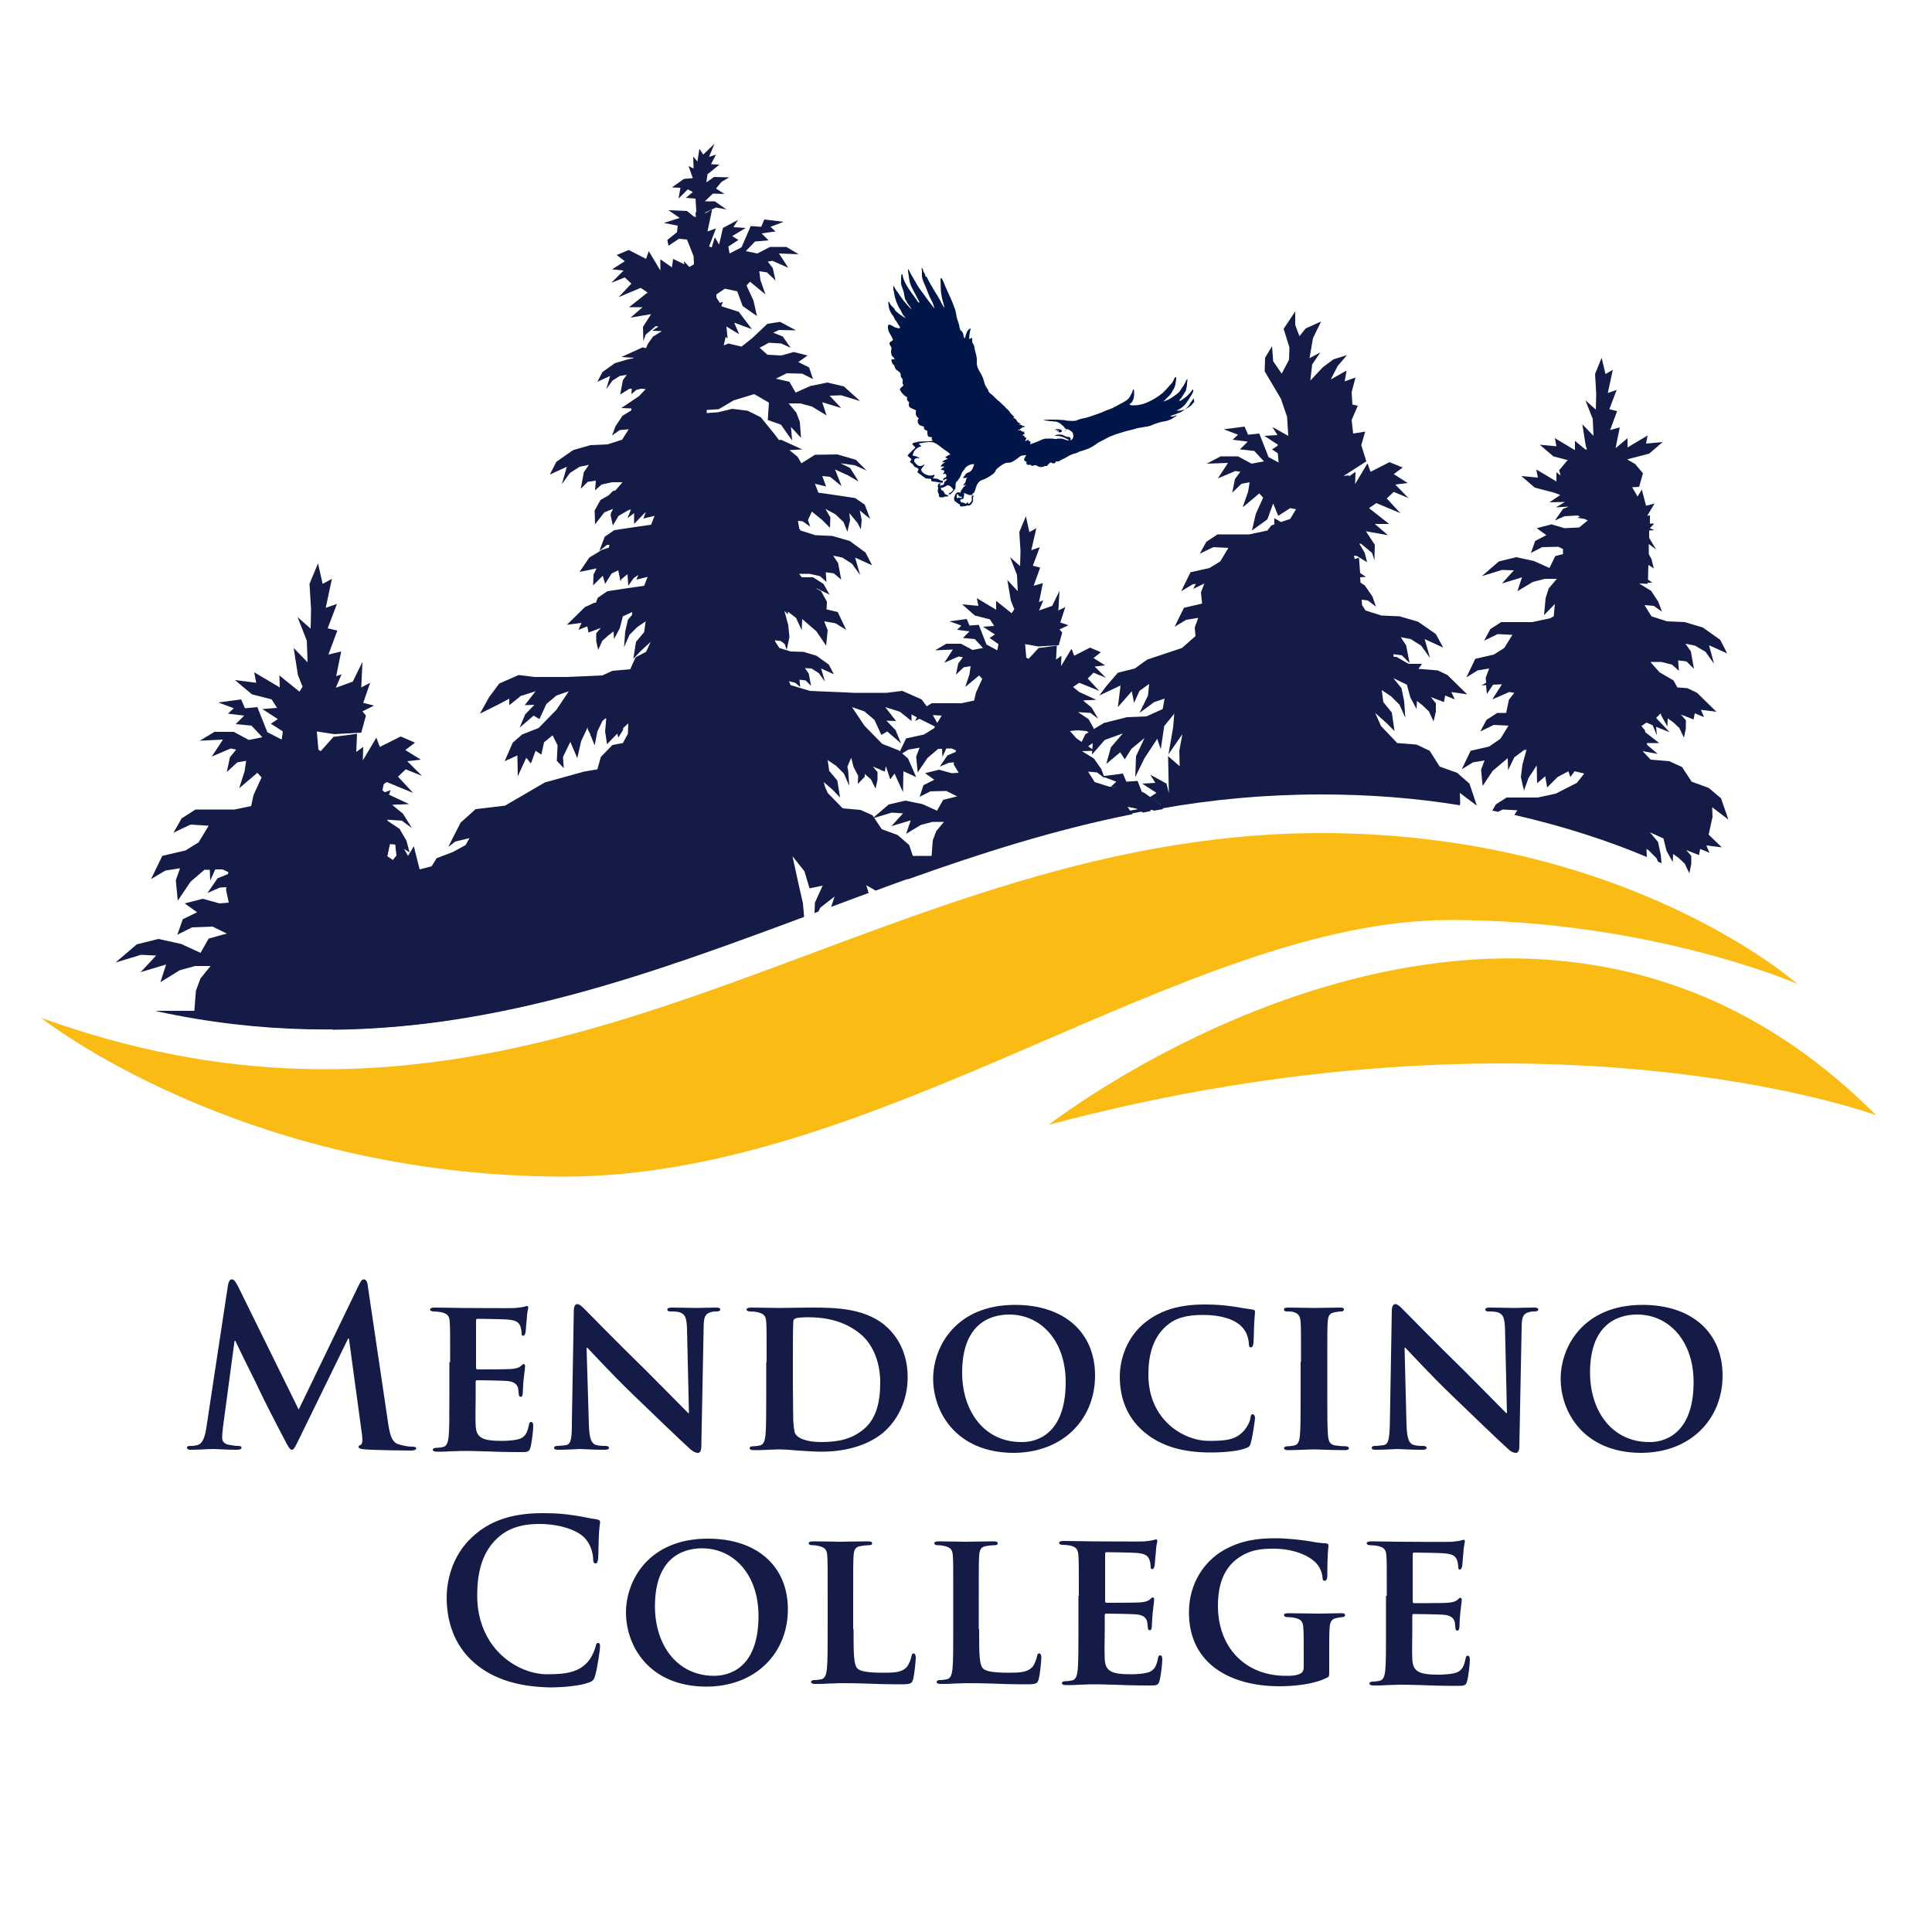
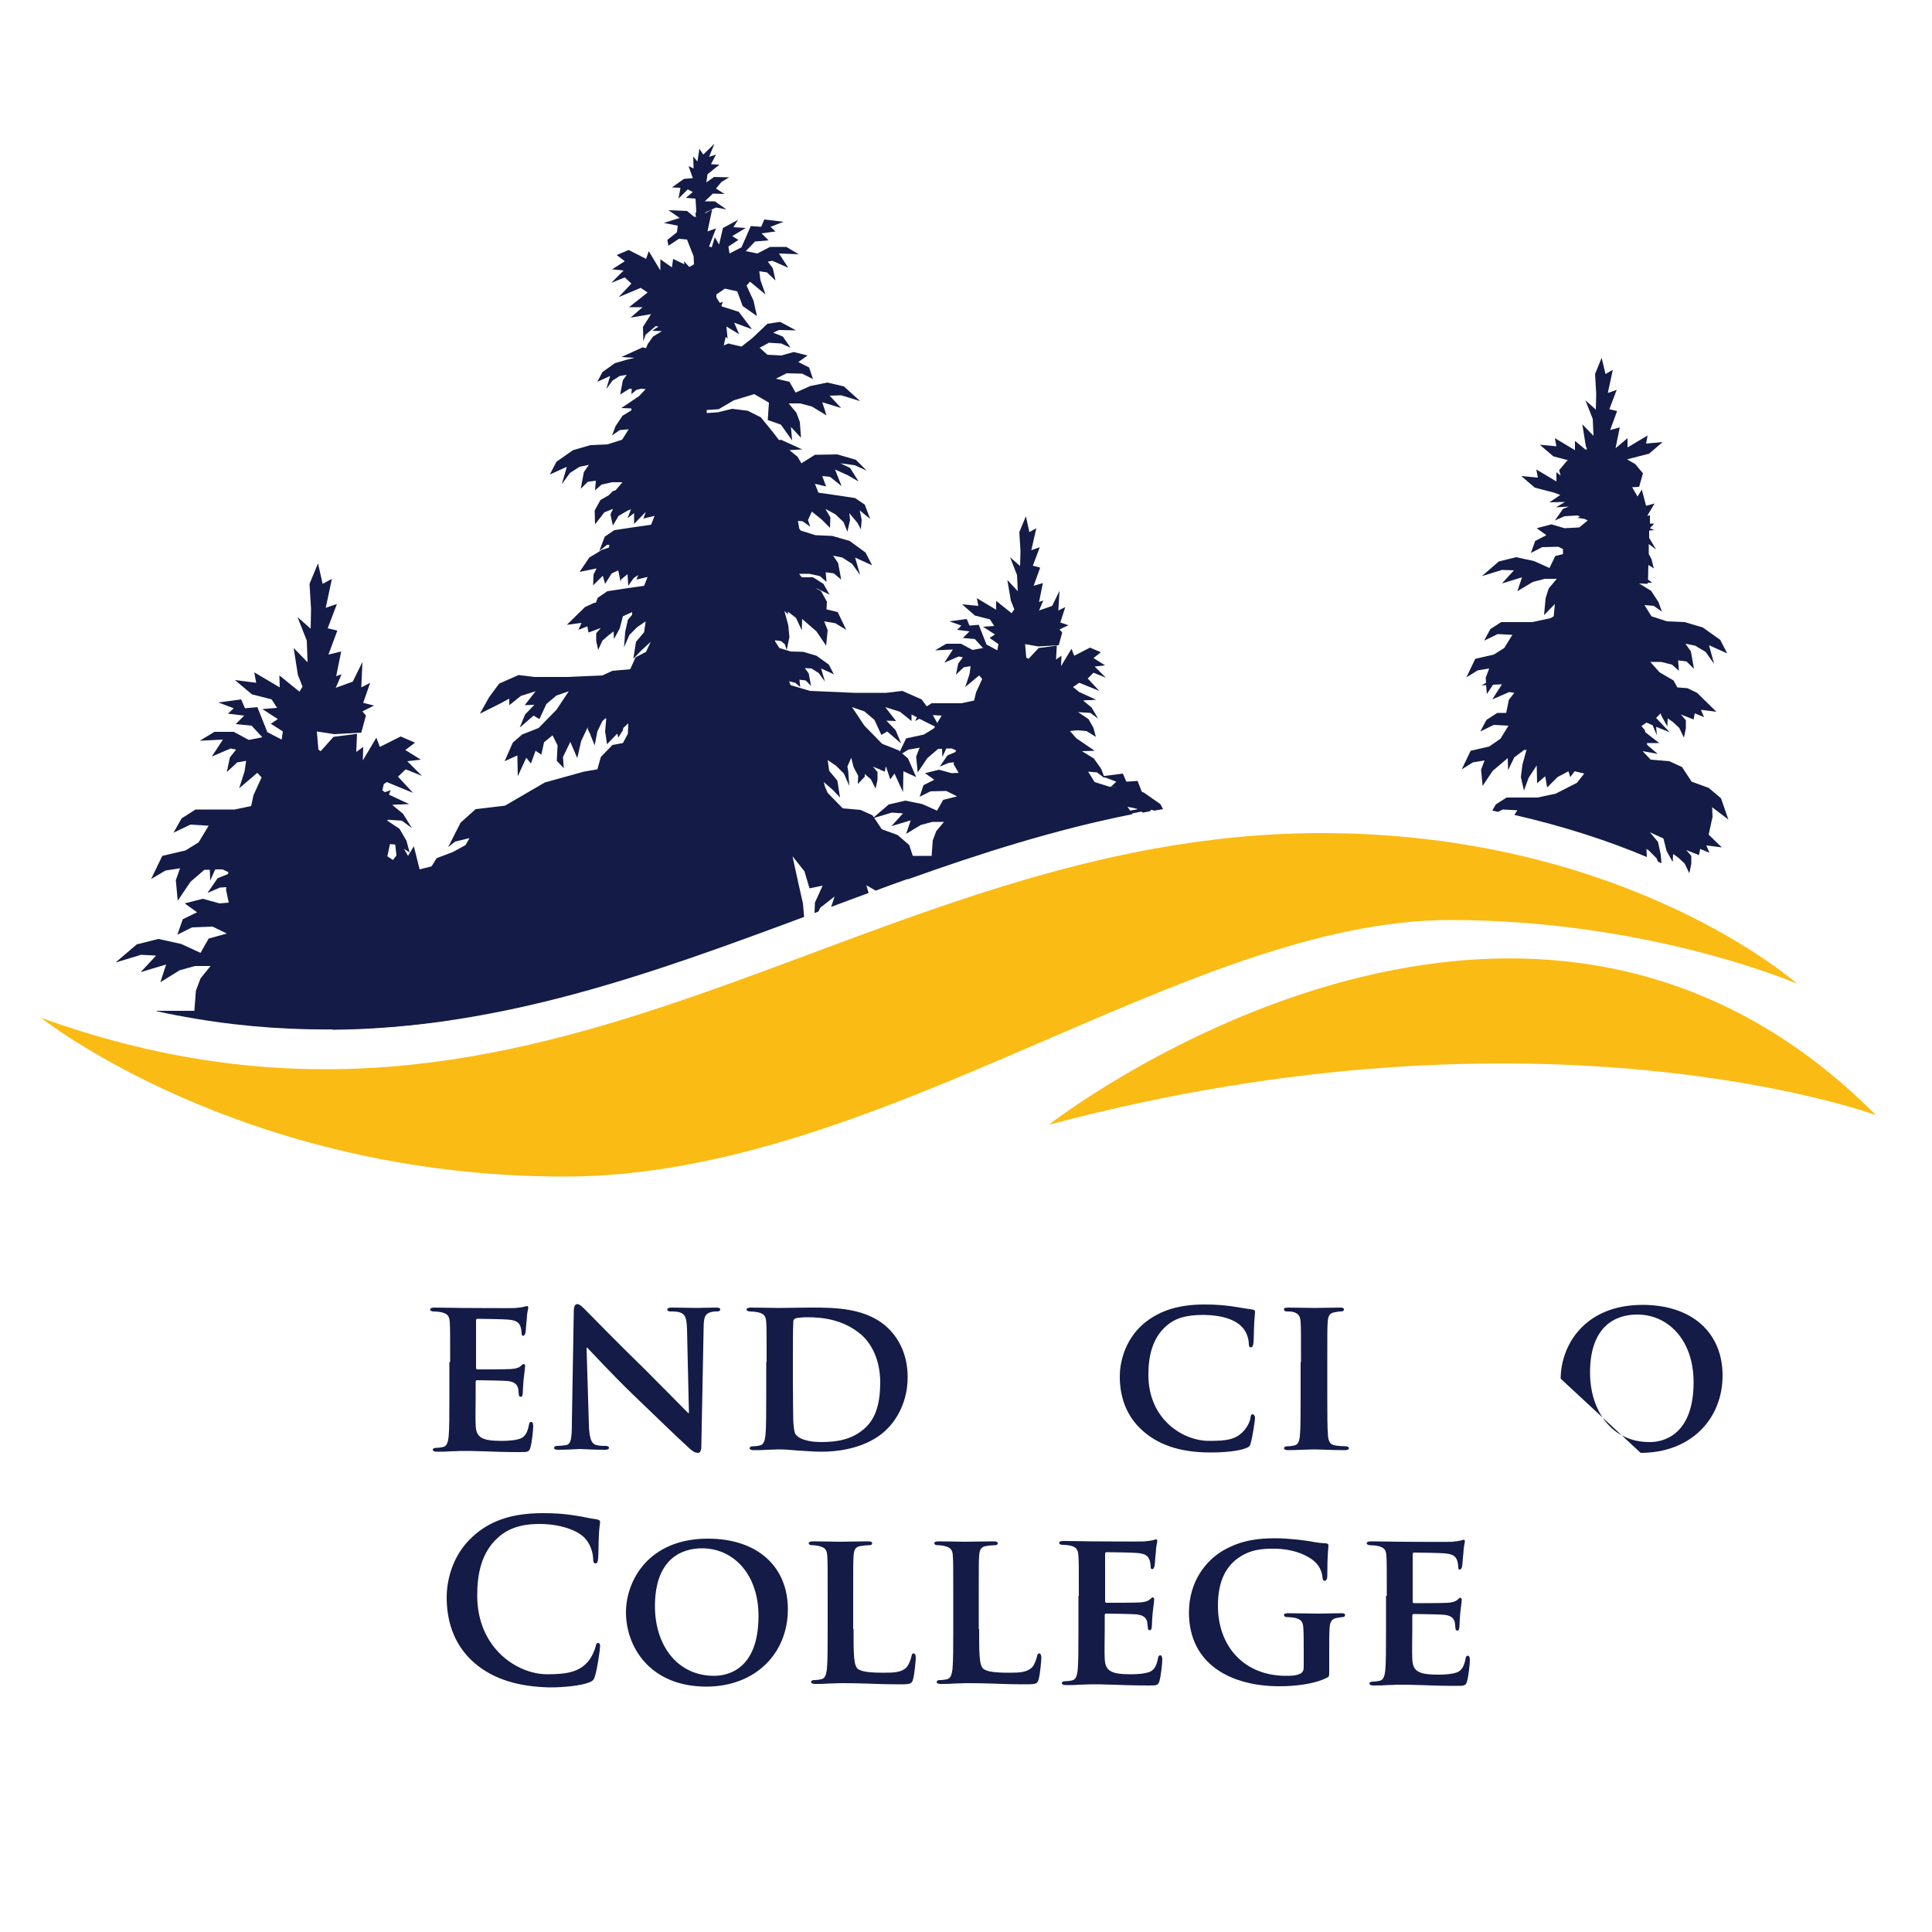
<svg xmlns="http://www.w3.org/2000/svg" version="1.1" id="Layer_1" x="0px" y="0px" viewBox="0 0 50 50" style="enable-background:new 0 0 50 50;" xml:space="preserve">
  <style type="text/css">
	.st0{fill:#131B46;}
	.st1{fill:#FABB15;}
	.st2{fill:#001648;}
</style>
  <g>
-     <path class="st0" d="M5.9,33.26c0.02-0.1,0.05-0.15,0.1-0.15c0.05,0,0.08,0.03,0.16,0.18l1.57,3.19l1.56-3.23   c0.05-0.09,0.07-0.14,0.13-0.14c0.05,0,0.09,0.06,0.1,0.18l0.52,3.51c0.05,0.36,0.11,0.53,0.28,0.58c0.17,0.05,0.28,0.06,0.36,0.06   c0.05,0,0.09,0.01,0.09,0.04c0,0.05-0.07,0.06-0.15,0.06c-0.14,0-0.94-0.01-1.17-0.03c-0.13-0.01-0.17-0.03-0.17-0.06   c0-0.03,0.02-0.05,0.06-0.06c0.03-0.01,0.05-0.09,0.03-0.25l-0.34-2.5H9.01L7.76,37.2c-0.13,0.27-0.16,0.32-0.21,0.32   s-0.11-0.11-0.2-0.29c-0.14-0.26-0.59-1.14-0.66-1.3c-0.05-0.12-0.4-0.8-0.6-1.23H6.07l-0.3,2.24c-0.01,0.1-0.02,0.18-0.02,0.27   c0,0.11,0.07,0.16,0.17,0.18c0.1,0.02,0.18,0.03,0.24,0.03c0.05,0,0.09,0.01,0.09,0.04c0,0.05-0.05,0.06-0.14,0.06   c-0.24,0-0.5-0.02-0.6-0.02c-0.11,0-0.38,0.02-0.57,0.02c-0.06,0-0.1-0.01-0.1-0.06c0-0.03,0.03-0.04,0.09-0.04   c0.05,0,0.09,0,0.17-0.02c0.16-0.03,0.21-0.26,0.24-0.45L5.9,33.26z" />
    <path class="st0" d="M11.65,35.25c0-0.74,0-0.88-0.01-1.03c-0.01-0.17-0.06-0.22-0.22-0.26c-0.04-0.01-0.13-0.02-0.2-0.02   c-0.05,0-0.09-0.02-0.09-0.05s0.04-0.05,0.11-0.05c0.26,0,0.59,0.01,0.73,0.01c0.16,0,1.28,0.01,1.38,0   c0.09-0.01,0.17-0.02,0.21-0.03c0.03-0.01,0.06-0.02,0.08-0.02c0.03,0,0.03,0.02,0.03,0.05c0,0.03-0.03,0.09-0.04,0.32   c-0.01,0.05-0.02,0.26-0.03,0.32c-0.01,0.02-0.02,0.08-0.06,0.08c-0.03,0-0.04-0.02-0.04-0.06c0-0.03-0.01-0.12-0.03-0.18   c-0.04-0.09-0.08-0.16-0.33-0.18c-0.09-0.01-0.69-0.02-0.79-0.02c-0.02,0-0.03,0.02-0.03,0.05v1.21c0,0.03,0.01,0.05,0.03,0.05   c0.11,0,0.77,0,0.88-0.01c0.12-0.01,0.19-0.03,0.24-0.07c0.04-0.03,0.06-0.06,0.08-0.06c0.02,0,0.04,0.02,0.04,0.05   c0,0.03-0.01,0.11-0.04,0.36c-0.01,0.1-0.02,0.29-0.02,0.33c0,0.04-0.01,0.11-0.05,0.11c-0.03,0-0.05-0.02-0.05-0.04   c-0.01-0.05-0.01-0.11-0.02-0.18c-0.03-0.1-0.09-0.17-0.28-0.19c-0.09-0.01-0.67-0.02-0.79-0.02c-0.02,0-0.03,0.02-0.03,0.05v0.39   c0,0.17-0.01,0.58,0,0.72c0.01,0.33,0.17,0.41,0.68,0.41c0.13,0,0.34-0.01,0.48-0.06c0.13-0.06,0.18-0.16,0.22-0.36   c0.01-0.05,0.02-0.07,0.06-0.07c0.04,0,0.05,0.06,0.05,0.11c0,0.11-0.04,0.44-0.07,0.54c-0.03,0.13-0.08,0.13-0.27,0.13   c-0.38,0-0.68-0.01-0.93-0.02c-0.25-0.01-0.44-0.01-0.59-0.01c-0.06,0-0.17,0.01-0.29,0.01c-0.12,0.01-0.25,0.01-0.35,0.01   c-0.06,0-0.1-0.02-0.1-0.05c0-0.02,0.02-0.05,0.08-0.05c0.07,0,0.13-0.01,0.18-0.02c0.1-0.02,0.13-0.11,0.15-0.26   c0.02-0.21,0.02-0.59,0.02-1.04V35.25z" />
    <path class="st0" d="M15.24,36.86c0.01,0.38,0.07,0.49,0.17,0.53c0.09,0.03,0.18,0.03,0.26,0.03c0.06,0,0.09,0.02,0.09,0.05   c0,0.04-0.05,0.05-0.11,0.05c-0.33,0-0.56-0.02-0.65-0.02c-0.05,0-0.29,0.02-0.55,0.02c-0.07,0-0.11-0.01-0.11-0.05   c0-0.03,0.03-0.05,0.08-0.05c0.07,0,0.16-0.01,0.23-0.02c0.13-0.03,0.15-0.17,0.15-0.59l0.05-2.89c0-0.1,0.03-0.17,0.09-0.17   c0.06,0,0.13,0.07,0.22,0.16c0.06,0.06,0.82,0.84,1.56,1.56c0.34,0.34,1.02,1.03,1.09,1.1h0.02l-0.05-2.17   c-0.01-0.3-0.05-0.38-0.17-0.43c-0.07-0.03-0.2-0.03-0.26-0.03c-0.06,0-0.08-0.02-0.08-0.05c0-0.04,0.05-0.05,0.13-0.05   c0.26,0,0.53,0.01,0.64,0.01c0.06,0,0.25-0.01,0.49-0.01c0.07,0,0.11,0.01,0.11,0.05c0,0.03-0.03,0.05-0.09,0.05   c-0.05,0-0.09,0-0.16,0.02c-0.14,0.04-0.18,0.13-0.18,0.4l-0.06,3.08c0,0.11-0.04,0.16-0.08,0.16c-0.09,0-0.15-0.05-0.21-0.1   c-0.32-0.29-0.95-0.9-1.48-1.41c-0.55-0.53-1.09-1.12-1.18-1.21h-0.02L15.24,36.86z" />
    <path class="st0" d="M19.84,35.25c0-0.74,0-0.88-0.01-1.03c-0.01-0.17-0.06-0.22-0.22-0.26c-0.04-0.01-0.13-0.02-0.2-0.02   c-0.05,0-0.09-0.02-0.09-0.05s0.04-0.05,0.11-0.05c0.26,0,0.59,0.01,0.73,0.01c0.15,0,0.52-0.01,0.82-0.01c0.63,0,1.48,0,2.03,0.56   c0.25,0.25,0.48,0.66,0.48,1.24c0,0.61-0.26,1.08-0.55,1.36c-0.23,0.23-0.76,0.57-1.69,0.57c-0.18,0-0.4-0.02-0.6-0.03   c-0.2-0.02-0.38-0.03-0.51-0.03c-0.06,0-0.17,0.01-0.29,0.01c-0.12,0.01-0.25,0.01-0.35,0.01c-0.06,0-0.1-0.02-0.1-0.05   c0-0.02,0.02-0.05,0.08-0.05c0.07,0,0.13-0.01,0.18-0.02c0.1-0.02,0.13-0.11,0.15-0.26c0.02-0.21,0.02-0.59,0.02-1.04V35.25z    M20.52,35.79c0,0.52,0.01,0.89,0.01,0.99c0.01,0.12,0.02,0.29,0.06,0.34c0.06,0.09,0.26,0.2,0.66,0.2c0.46,0,0.8-0.08,1.1-0.33   c0.33-0.27,0.43-0.71,0.43-1.21c0-0.62-0.25-1.02-0.47-1.22c-0.46-0.41-1.02-0.47-1.41-0.47c-0.1,0-0.27,0.01-0.31,0.03   c-0.05,0.02-0.06,0.04-0.06,0.1c-0.01,0.17-0.01,0.57-0.01,0.95V35.79z" />
-     <path class="st0" d="M24.15,35.68c0-0.83,0.59-1.91,2.12-1.91c1.27,0,2.07,0.71,2.07,1.83c0,1.12-0.82,2-2.12,2   C24.75,37.59,24.15,36.55,24.15,35.68z M27.58,35.77c0-1.08-0.65-1.75-1.46-1.75c-0.56,0-1.22,0.3-1.22,1.5c0,1,0.57,1.8,1.53,1.8   C26.78,37.33,27.58,37.16,27.58,35.77z" />
    <path class="st0" d="M29.61,37.06c-0.5-0.42-0.63-0.97-0.63-1.44c0-0.33,0.11-0.91,0.59-1.34c0.37-0.32,0.85-0.52,1.6-0.52   c0.32,0,0.51,0.02,0.73,0.05c0.19,0.03,0.36,0.06,0.51,0.08c0.06,0.01,0.07,0.03,0.07,0.06c0,0.04-0.01,0.1-0.02,0.27   c-0.01,0.16-0.01,0.43-0.02,0.53c-0.01,0.07-0.02,0.12-0.07,0.12c-0.04,0-0.05-0.04-0.05-0.1c-0.01-0.16-0.07-0.33-0.2-0.45   c-0.17-0.17-0.51-0.29-0.98-0.29c-0.44,0-0.72,0.08-0.95,0.28c-0.37,0.32-0.47,0.79-0.47,1.27c0,1.16,0.9,1.71,1.57,1.71   c0.45,0,0.69-0.03,0.9-0.26c0.09-0.1,0.16-0.24,0.17-0.33c0.01-0.07,0.02-0.1,0.06-0.1c0.03,0,0.06,0.05,0.06,0.09   c0,0.06-0.06,0.48-0.11,0.65c-0.02,0.09-0.05,0.11-0.13,0.14c-0.2,0.08-0.59,0.11-0.91,0.11C30.66,37.59,30.07,37.45,29.61,37.06z" />
    <path class="st0" d="M33.67,35.25c0-0.74,0-0.88-0.01-1.03c-0.01-0.17-0.06-0.22-0.17-0.26c-0.06-0.02-0.12-0.02-0.18-0.02   c-0.05,0-0.08-0.01-0.08-0.06c0-0.03,0.04-0.04,0.12-0.04c0.19,0,0.53,0.01,0.68,0.01c0.13,0,0.45-0.01,0.65-0.01   c0.06,0,0.1,0.01,0.1,0.04c0,0.05-0.03,0.06-0.08,0.06c-0.05,0-0.09,0.01-0.15,0.02c-0.14,0.02-0.18,0.09-0.19,0.26   c-0.01,0.16-0.01,0.29-0.01,1.03v0.86c0,0.47,0,0.86,0.02,1.07c0.02,0.13,0.05,0.21,0.2,0.23c0.07,0.01,0.18,0.02,0.26,0.02   c0.06,0,0.08,0.03,0.08,0.05c0,0.03-0.04,0.05-0.1,0.05c-0.33,0-0.68-0.02-0.82-0.02c-0.11,0-0.46,0.02-0.66,0.02   c-0.06,0-0.1-0.02-0.1-0.05c0-0.02,0.02-0.05,0.08-0.05c0.07,0,0.13-0.01,0.18-0.02c0.1-0.02,0.13-0.09,0.15-0.24   c0.02-0.2,0.02-0.59,0.02-1.06V35.25z" />
-     <path class="st0" d="M36.4,36.86c0.01,0.38,0.07,0.49,0.17,0.53c0.09,0.03,0.18,0.03,0.26,0.03c0.06,0,0.09,0.02,0.09,0.05   c0,0.04-0.05,0.05-0.11,0.05c-0.33,0-0.56-0.02-0.65-0.02c-0.05,0-0.29,0.02-0.55,0.02c-0.07,0-0.11-0.01-0.11-0.05   c0-0.03,0.03-0.05,0.08-0.05c0.07,0,0.16-0.01,0.23-0.02c0.13-0.03,0.15-0.17,0.16-0.59l0.05-2.89c0-0.1,0.03-0.17,0.09-0.17   c0.06,0,0.13,0.07,0.22,0.16c0.06,0.06,0.82,0.84,1.56,1.56c0.34,0.34,1.02,1.03,1.09,1.1h0.02l-0.05-2.17   c-0.01-0.3-0.05-0.38-0.17-0.43c-0.07-0.03-0.2-0.03-0.26-0.03c-0.06,0-0.08-0.02-0.08-0.05c0-0.04,0.05-0.05,0.13-0.05   c0.26,0,0.53,0.01,0.64,0.01c0.06,0,0.25-0.01,0.49-0.01c0.07,0,0.11,0.01,0.11,0.05c0,0.03-0.03,0.05-0.09,0.05   c-0.05,0-0.09,0-0.16,0.02c-0.14,0.04-0.18,0.13-0.18,0.4l-0.06,3.08c0,0.11-0.04,0.16-0.08,0.16c-0.09,0-0.16-0.05-0.21-0.1   c-0.32-0.29-0.95-0.9-1.48-1.41c-0.55-0.53-1.09-1.12-1.18-1.21h-0.02L36.4,36.86z" />
-     <path class="st0" d="M40.39,35.68c0-0.83,0.59-1.91,2.12-1.91c1.27,0,2.07,0.71,2.07,1.83c0,1.12-0.82,2-2.12,2   C40.99,37.59,40.39,36.55,40.39,35.68z M43.83,35.77c0-1.08-0.65-1.75-1.46-1.75c-0.56,0-1.22,0.3-1.22,1.5c0,1,0.57,1.8,1.53,1.8   C43.02,37.33,43.83,37.16,43.83,35.77z" />
+     <path class="st0" d="M40.39,35.68c0-0.83,0.59-1.91,2.12-1.91c1.27,0,2.07,0.71,2.07,1.83c0,1.12-0.82,2-2.12,2   z M43.83,35.77c0-1.08-0.65-1.75-1.46-1.75c-0.56,0-1.22,0.3-1.22,1.5c0,1,0.57,1.8,1.53,1.8   C43.02,37.33,43.83,37.16,43.83,35.77z" />
    <path class="st0" d="M12.27,43.03c-0.56-0.49-0.71-1.14-0.71-1.69c0-0.39,0.12-1.07,0.67-1.57c0.41-0.38,0.96-0.61,1.81-0.61   c0.36,0,0.57,0.02,0.83,0.06c0.22,0.03,0.4,0.08,0.57,0.1c0.06,0.01,0.09,0.03,0.09,0.07c0,0.05-0.02,0.11-0.03,0.32   c-0.01,0.19-0.01,0.51-0.02,0.62c-0.01,0.09-0.02,0.13-0.07,0.13c-0.05,0-0.06-0.05-0.06-0.13c-0.01-0.18-0.08-0.38-0.22-0.53   c-0.19-0.2-0.64-0.36-1.17-0.36c-0.5,0-0.83,0.13-1.08,0.36c-0.42,0.38-0.53,0.93-0.53,1.49c0,1.37,1.04,2.04,1.81,2.04   c0.51,0,0.82-0.06,1.05-0.32c0.1-0.11,0.17-0.28,0.2-0.38c0.02-0.09,0.03-0.11,0.07-0.11c0.04,0,0.05,0.04,0.05,0.09   c0,0.07-0.07,0.57-0.13,0.76c-0.03,0.1-0.05,0.13-0.15,0.17c-0.23,0.09-0.67,0.13-1.03,0.13C13.45,43.65,12.79,43.48,12.27,43.03z" />
    <path class="st0" d="M16.2,41.73c0-0.83,0.59-1.91,2.12-1.91c1.27,0,2.07,0.71,2.07,1.83c0,1.12-0.82,2-2.12,2   C16.79,43.64,16.2,42.59,16.2,41.73z M19.63,41.82c0-1.08-0.65-1.75-1.46-1.75c-0.56,0-1.22,0.3-1.22,1.5c0,1,0.57,1.8,1.53,1.8   C18.83,43.37,19.63,43.21,19.63,41.82z" />
    <path class="st0" d="M22.09,42.16c0,0.63,0,0.94,0.11,1.03c0.09,0.07,0.28,0.1,0.67,0.1c0.27,0,0.47-0.01,0.59-0.14   c0.06-0.06,0.11-0.2,0.13-0.29c0.01-0.05,0.02-0.07,0.06-0.07c0.03,0,0.05,0.05,0.05,0.11c0,0.06-0.03,0.42-0.07,0.56   c-0.03,0.11-0.06,0.13-0.32,0.13c-0.36,0-0.65-0.01-0.91-0.02c-0.25-0.01-0.46-0.01-0.67-0.01c-0.06,0-0.17,0.01-0.29,0.01   c-0.12,0.01-0.25,0.01-0.35,0.01c-0.06,0-0.1-0.02-0.1-0.05c0-0.02,0.02-0.05,0.08-0.05c0.07,0,0.13-0.01,0.18-0.02   c0.1-0.02,0.13-0.11,0.15-0.26c0.02-0.21,0.02-0.59,0.02-1.04V41.3c0-0.74,0-0.88-0.01-1.03c-0.01-0.17-0.06-0.22-0.22-0.26   c-0.04-0.01-0.1-0.02-0.17-0.02c-0.06,0-0.09-0.02-0.09-0.05s0.03-0.05,0.11-0.05c0.24,0,0.56,0.01,0.69,0.01   c0.12,0,0.53-0.01,0.73-0.01c0.07,0,0.11,0.01,0.11,0.05s-0.03,0.05-0.09,0.05c-0.06,0-0.14,0.01-0.2,0.02   c-0.14,0.02-0.18,0.09-0.19,0.26c-0.01,0.16-0.01,0.29-0.01,1.03V42.16z" />
    <path class="st0" d="M25.34,42.16c0,0.63,0,0.94,0.11,1.03c0.09,0.07,0.28,0.1,0.67,0.1c0.27,0,0.46-0.01,0.59-0.14   c0.06-0.06,0.11-0.2,0.13-0.29c0.01-0.05,0.02-0.07,0.06-0.07c0.03,0,0.05,0.05,0.05,0.11c0,0.06-0.03,0.42-0.07,0.56   c-0.03,0.11-0.06,0.13-0.32,0.13c-0.36,0-0.65-0.01-0.91-0.02c-0.25-0.01-0.46-0.01-0.67-0.01c-0.06,0-0.17,0.01-0.29,0.01   c-0.12,0.01-0.25,0.01-0.35,0.01c-0.06,0-0.1-0.02-0.1-0.05c0-0.02,0.02-0.05,0.08-0.05c0.07,0,0.13-0.01,0.18-0.02   c0.1-0.02,0.13-0.11,0.15-0.26c0.02-0.21,0.02-0.59,0.02-1.04V41.3c0-0.74,0-0.88-0.01-1.03c-0.01-0.17-0.06-0.22-0.22-0.26   c-0.04-0.01-0.1-0.02-0.17-0.02c-0.06,0-0.09-0.02-0.09-0.05s0.03-0.05,0.11-0.05c0.24,0,0.56,0.01,0.69,0.01   c0.12,0,0.53-0.01,0.73-0.01c0.07,0,0.11,0.01,0.11,0.05s-0.03,0.05-0.09,0.05c-0.06,0-0.14,0.01-0.2,0.02   c-0.14,0.02-0.18,0.09-0.19,0.26c-0.01,0.16-0.01,0.29-0.01,1.03V42.16z" />
    <path class="st0" d="M27.92,41.3c0-0.74,0-0.88-0.01-1.03C27.9,40.1,27.86,40.04,27.7,40c-0.04-0.01-0.13-0.02-0.2-0.02   c-0.05,0-0.09-0.02-0.09-0.05s0.04-0.05,0.11-0.05c0.26,0,0.59,0.01,0.73,0.01c0.16,0,1.28,0.01,1.38,0   c0.09-0.01,0.17-0.02,0.21-0.03c0.03-0.01,0.06-0.02,0.08-0.02c0.03,0,0.03,0.02,0.03,0.05c0,0.03-0.03,0.09-0.04,0.32   c-0.01,0.05-0.02,0.26-0.03,0.32c-0.01,0.02-0.02,0.08-0.06,0.08c-0.03,0-0.04-0.02-0.04-0.06c0-0.03-0.01-0.12-0.03-0.18   c-0.04-0.09-0.08-0.16-0.33-0.18c-0.09-0.01-0.69-0.02-0.79-0.02c-0.02,0-0.03,0.02-0.03,0.05v1.21c0,0.03,0.01,0.05,0.03,0.05   c0.11,0,0.77,0,0.88-0.01c0.12-0.01,0.19-0.03,0.24-0.07c0.04-0.03,0.06-0.06,0.08-0.06c0.02,0,0.04,0.02,0.04,0.05   c0,0.03-0.01,0.11-0.04,0.36c-0.01,0.1-0.02,0.29-0.02,0.33c0,0.04-0.01,0.11-0.05,0.11c-0.03,0-0.05-0.02-0.05-0.04   c-0.01-0.05-0.01-0.11-0.02-0.18c-0.03-0.1-0.09-0.17-0.28-0.19c-0.09-0.01-0.67-0.02-0.79-0.02c-0.02,0-0.03,0.02-0.03,0.05v0.39   c0,0.17-0.01,0.58,0,0.72c0.01,0.33,0.17,0.41,0.68,0.41c0.13,0,0.34-0.01,0.48-0.06c0.13-0.06,0.18-0.16,0.22-0.36   c0.01-0.05,0.02-0.07,0.06-0.07c0.04,0,0.05,0.06,0.05,0.11c0,0.11-0.04,0.44-0.07,0.54c-0.03,0.13-0.08,0.13-0.27,0.13   c-0.38,0-0.68-0.01-0.93-0.02c-0.25-0.01-0.44-0.01-0.59-0.01c-0.06,0-0.17,0.01-0.29,0.01c-0.12,0.01-0.25,0.01-0.35,0.01   c-0.06,0-0.1-0.02-0.1-0.05c0-0.02,0.02-0.05,0.08-0.05c0.07,0,0.13-0.01,0.18-0.02c0.1-0.02,0.13-0.11,0.15-0.26   c0.02-0.21,0.02-0.59,0.02-1.04V41.3z" />
    <path class="st0" d="M34.4,43.25c0,0.13,0,0.14-0.06,0.17c-0.34,0.17-0.84,0.22-1.23,0.22c-1.24,0-2.34-0.56-2.34-1.91   c0-0.78,0.42-1.33,0.88-1.6c0.48-0.28,0.94-0.32,1.36-0.32c0.35,0,0.79,0.06,0.9,0.08c0.1,0.02,0.28,0.05,0.4,0.05   c0.06,0.01,0.07,0.02,0.07,0.06c0,0.06-0.03,0.19-0.03,0.8c0,0.07-0.03,0.11-0.07,0.11c-0.03,0-0.05-0.02-0.05-0.06   c-0.01-0.11-0.04-0.26-0.17-0.4c-0.15-0.16-0.53-0.37-1.1-0.37c-0.28,0-0.63,0.01-0.98,0.29c-0.28,0.23-0.46,0.59-0.46,1.19   c0,1.05,0.68,1.81,1.76,1.81c0.13,0,0.24,0,0.36-0.05c0.07-0.03,0.1-0.09,0.1-0.17V42.7c0-0.24,0-0.42-0.01-0.57   c-0.01-0.17-0.06-0.22-0.22-0.26c-0.04-0.01-0.13-0.02-0.2-0.02c-0.05,0-0.08-0.02-0.08-0.05c0-0.04,0.04-0.05,0.11-0.05   c0.26,0,0.63,0.01,0.78,0.01c0.16,0,0.42-0.01,0.59-0.01c0.07,0,0.1,0.01,0.1,0.05c0,0.03-0.03,0.05-0.06,0.05   c-0.04,0-0.08,0.01-0.14,0.02c-0.14,0.02-0.19,0.09-0.2,0.26c-0.01,0.15-0.01,0.34-0.01,0.59V43.25z" />
    <path class="st0" d="M35.89,41.3c0-0.74,0-0.88-0.01-1.03c-0.01-0.17-0.06-0.22-0.22-0.26c-0.04-0.01-0.13-0.02-0.2-0.02   c-0.05,0-0.09-0.02-0.09-0.05s0.04-0.05,0.11-0.05c0.26,0,0.59,0.01,0.73,0.01c0.16,0,1.28,0.01,1.38,0   c0.09-0.01,0.17-0.02,0.21-0.03c0.03-0.01,0.06-0.02,0.08-0.02c0.03,0,0.03,0.02,0.03,0.05c0,0.03-0.03,0.09-0.04,0.32   c-0.01,0.05-0.02,0.26-0.03,0.32c-0.01,0.02-0.02,0.08-0.06,0.08c-0.03,0-0.04-0.02-0.04-0.06c0-0.03-0.01-0.12-0.03-0.18   c-0.04-0.09-0.08-0.16-0.33-0.18c-0.09-0.01-0.69-0.02-0.79-0.02c-0.02,0-0.03,0.02-0.03,0.05v1.21c0,0.03,0.01,0.05,0.03,0.05   c0.11,0,0.77,0,0.88-0.01c0.12-0.01,0.19-0.03,0.24-0.07c0.04-0.03,0.06-0.06,0.08-0.06c0.02,0,0.04,0.02,0.04,0.05   c0,0.03-0.01,0.11-0.04,0.36c-0.01,0.1-0.02,0.29-0.02,0.33c0,0.04-0.01,0.11-0.05,0.11c-0.03,0-0.05-0.02-0.05-0.04   c-0.01-0.05-0.01-0.11-0.02-0.18c-0.03-0.1-0.09-0.17-0.28-0.19c-0.09-0.01-0.67-0.02-0.79-0.02c-0.02,0-0.03,0.02-0.03,0.05v0.39   c0,0.17-0.01,0.58,0,0.72c0.01,0.33,0.17,0.41,0.68,0.41c0.13,0,0.34-0.01,0.48-0.06c0.13-0.06,0.18-0.16,0.22-0.36   c0.01-0.05,0.02-0.07,0.06-0.07c0.04,0,0.05,0.06,0.05,0.11c0,0.11-0.04,0.44-0.07,0.54c-0.03,0.13-0.08,0.13-0.27,0.13   c-0.38,0-0.68-0.01-0.93-0.02c-0.25-0.01-0.44-0.01-0.59-0.01c-0.06,0-0.17,0.01-0.29,0.01c-0.12,0.01-0.25,0.01-0.35,0.01   c-0.06,0-0.1-0.02-0.1-0.05c0-0.02,0.02-0.05,0.08-0.05c0.07,0,0.13-0.01,0.18-0.02c0.1-0.02,0.13-0.11,0.15-0.26   c0.02-0.21,0.02-0.59,0.02-1.04V41.3z" />
  </g>
  <g>
    <path class="st1" d="M27.14,29.11c0,0,12.19-9.52,21.41-0.25C48.55,28.86,39.95,25.69,27.14,29.11z" />
    <path class="st1" d="M1.06,26.34c0,0,5.17,4.11,13.55,4.11c8.17,0,16.08-6.64,22.92-6.64c5.18,0,8.98,1.65,8.98,1.65   s-4.39-3.9-12.32-3.9C22.21,21.57,14.25,31.1,1.06,26.34z" />
    <g>
      <path class="st0" d="M7.44,24.92l0.44-0.19L8,24.75l-0.14,0.18l-0.07,0.34l0.24-0.23l0.21-0.04L8.2,25.26l-0.13,0.39l0.42-0.35    l0.1,0.11l-0.19,0.42l-0.1,0.42l0.39-0.28l0.15-0.4l0.34-0.08l0.27,0.18l-0.18,0.3L8.8,26.12l-0.36,0.48l0.49-0.18l-0.05,0.13    l-0.26,0.06l-0.02,0.04c4.39-0.04,8.28-1.46,12.21-2.92l-0.03-0.35l-0.12-0.53l-0.15-0.69l0.31,0.39l0.13,0.44l0.34-0.07    l-0.2,0.44l-0.01,0.27c0.03-0.01,0.07-0.03,0.1-0.04l0.05-0.1l0.37-0.29l-0.09,0.27c0.32-0.12,0.64-0.24,0.97-0.36l-0.06-0.2    l0.21,0.12l0.03,0.02c0.48-0.18,0.96-0.35,1.45-0.52l-0.36-0.19l-0.06,0.01l-0.16-0.48l-0.3-0.26l-0.41-0.15l-0.24-0.36    l-0.31-0.14l-0.46-0.04l-0.39-0.4l-0.07-0.16l-0.03-0.12l0.23,0.2l0.19,0.2l-0.07-0.44l-0.21-0.25l-0.04-0.28l0.22,0.15l0.2,0.2    l0.14,0.32l-0.03-0.4l-0.02-0.1l0.1-0.23l0.06,0.24l0.12,0.23l-0.01,0.21l0.18-0.19l0-0.07l0,0l0.16,0.14l0.12,0.24l0.05-0.23    v-0.2l-0.12-0.14l0.2,0.08l0,0.02l0.01-0.01l0.1,0.04l0.02-0.12l0.01-0.01l0.11,0.33l0.11-0.15l0.22,0.48l0.01-0.54l0.33,0.15    l-0.21-0.48l-0.24-0.21l-0.43-0.17l-0.46-0.47l-0.32-0.48l0.32,0.11l0.26,0.22l0.18,0.39l0.15-0.09l0.36,0.31l-0.14-0.34    l-0.24-0.25l0.25,0.01l-0.28-0.36l0.38,0.12l0.3,0.24v-0.17l0.26,0.14l0.5,0.25l-0.24-0.43l-0.26-0.35l-0.5-0.22l-0.41,0.05H22.1    l-1.14-0.05l-0.5-0.15l-0.04-0.1l0.16,0.04l0.13,0.11l-0.02-0.19l0.16,0.02l0.14,0.14l-0.06-0.32l-0.1-0.14L21,17.3l0.19,0.12    l0.16,0.22l-0.1-0.34l0.33,0.15l-0.13-0.25l-0.32-0.23l-0.34-0.1l-0.33-0.01l-0.29-0.09l-0.11-0.17l0-0.03l0.15,0.02l0.1,0.08    l0.05,0.15l0.07-0.33l-0.03-0.31l-0.1-0.37l0.09,0.09v-0.07l0.21,0.16l0.15,0.32l0.01-0.29l0.37,0.32l0.25,0.37l0.04-0.4    l-0.09-0.23l0.29,0.05l0.28,0.17l-0.22-0.46l-0.29-0.07l0.01-0.2l-0.15-0.27l-0.13-0.07l0.02,0l0.33,0.16l-0.16-0.28l-0.27-0.17    h-0.29l-0.07-0.09h0.27l0.27,0.06l0.17,0.15l-0.02-0.25l0.21,0.03L21.77,15l-0.08-0.43l-0.13-0.19l0.24,0.05l0.25,0.16l0.21,0.29    l-0.13-0.45l0.44,0.2l-0.17-0.33L21.99,14l-0.45-0.13l-0.44-0.02l-0.38-0.12l-0.04-0.06l0-0.02l-0.03-0.17l0.12,0.01l0.2,0.14    l-0.06-0.17l0.1-0.22l0.26,0.21l0.21,0.21l0.01-0.27l-0.13-0.22l0.26,0.14l0.21,0.2l0.1,0.25L22,13.46l-0.02-0.18l0.21,0.25    l0.09,0.17l0.02-0.25l-0.05-0.24l0.27,0.22l-0.14-0.37l-0.25-0.17l-0.53-0.08l-0.42-0.06l-0.09-0.23l0.29,0.07l-0.1-0.27l0.2,0.02    l0.3,0.24l-0.17-0.43l0.33,0.15l0.28,0.16L22,12.11l-0.25-0.12l0.37,0.05l0.31,0.14l-0.28-0.28l-0.48-0.14l-0.58,0.01l-0.35,0.22    l-0.1-0.17l-0.21-0.17l0.33-0.02l-0.55-0.25l-0.05,0.01l-0.12-0.16l-0.35-0.43l-0.34-0.17l-0.4-0.05l-0.37,0.09l-0.29,0.02l0-0.08    l0.31-0.02l0.39-0.23l0.53-0.16l0.38,0.22l-0.03,0.45l0.34,0.12l0.29,0.41l-0.03-0.35l0.26,0.28l-0.03-0.41l-0.09-0.24l-0.2-0.24    h0.3l0.3,0.08l0.38,0.23l-0.11-0.34l0.49,0.15l-0.3-0.32l0.3-0.01l0.49,0.15L21.84,10l-0.43-0.1l-0.44,0.09l-0.38,0.17l-0.16-0.28    L20.08,9.8l0.28-0.14l0.4,0.01l0.28,0.14l-0.1-0.3l-0.28-0.14L20.9,9.2l-0.36-0.09L20.22,9.2l-0.36-0.02L19.66,9l0.24-0.13    l0.32,0.02L20.46,9l-0.2-0.29l-0.25-0.1l0.15-0.07l0.44,0.01l-0.41-0.22l-0.33,0.05l-0.39,0.37l-0.28,0.22l-0.34-0.08l-0.12,0.05    l0.05-0.22l0.05,0.04l-0.03-0.31l0.33,0.2l-0.13-0.3l0.46,0.17l-0.34-0.45l-0.44-0.14l-0.01-0.02l0.04-0.1l-0.08,0.03l-0.09-0.14    l0-0.06l0-0.02l0.22-0.15l0.32,0.07l0.14,0.38l0.37,0.26l-0.09-0.4l-0.18-0.39l0.09-0.1l0.4,0.33l-0.13-0.37l-0.03-0.23l0.2,0.03    l0.22,0.21l-0.07-0.32l-0.13-0.17l0.12-0.02l0.41,0.18l-0.24-0.37l0.51,0.02l-0.32-0.19h-0.42L19.6,6.56L19.3,6.5l0.24-0.25    l0.35-0.03l-0.18-0.18l0.36-0.05l-0.13-0.12l0.34-0.13l-0.5-0.06l-0.08,0.19l-0.27-0.02L19.19,6.4l-0.31,0.16l-0.03-0.18    l0.26-0.17l-0.16-0.1L19.3,5.9l-0.32-0.02l0.12-0.19L18.71,5.9l-0.1,0.43L18.5,6.14L18.42,6.4l-0.07-0.02l0.18-0.47l-0.22,0.08    l0.12-0.57l-0.18,0.1l0-0.02l0.28-0.13l0.27,0.05l-0.3-0.21h-0.26l0.21-0.2l0.3,0.01l-0.22-0.14l0.14-0.17l0.2-0.12l-0.39-0.01    l-0.2,0.14l0.03-0.21l0.31-0.25L18.4,4.25L18.53,4l-0.18,0.06l0.14-0.34L18.2,4l-0.1-0.15l-0.05,0.33l-0.11-0.13l0.01,0.31    l-0.13-0.06l0.11,0.31l-0.23,0.02l-0.31,0.22l0.22,0.01l-0.05,0.28L17.8,4.9l0.13,0.07l-0.18,0.15L18,5.14l0.02,0.33L18,5.52    l0.01,0.1L17.95,5.6l-0.17-0.14L17.3,5.44l0.29,0.2l-0.41,0.13l0.36,0.07l-0.02,0.17l-0.25,0.2l0.03,0.15l0.27-0.18l0.21,0.02    l0.17,0.43l0.01,0.21l-0.12,0.07l0,0l-0.14-0.15l0.01,0.08L17.42,6.7l-0.03,0.22l-0.3-0.21L17.09,7l-0.3-0.5l-0.07,0.2l-0.45-0.23    l-0.31,0.13l0.21,0.16l-0.33,0.21l0.3,0.03l-0.32,0.32l0.35-0.14l0.17,0.16l-0.33,0.35l0.57-0.24l0.18,0.12l-0.48,0.38h0.35    l-0.31,0.27l0.53-0.09l-0.21,0.33l0.01,0.37l0.06-0.17l0.26-0.22l0.07,0.01l-0.16,0.11l0.25,0.01l-0.23,0.14l-0.14,0.2l-0.04,0.1    l-0.09-0.02l-0.55,0.25l0.33,0.02l-0.02,0.01L16.25,9.3l-0.34,0.1l-0.32,0.23l-0.13,0.25l0.33-0.15l-0.1,0.34l0.16-0.22l0.19-0.12    l0.18-0.03l-0.1,0.14l-0.06,0.32l0,0l-0.01,0.05l0.24-0.15l0.06,0l-0.01,0.14l0.13-0.11l0.12-0.03l0.12,0.01l-0.17,0.18    l-0.46,0.31l0.26,0.01l0,0.01l0,0.04l-0.23,0.14l-0.18,0.27l-0.09,0.24l0.2-0.14l0.23-0.02l-0.17,0.27l-0.38,0.12l-0.44,0.02    l-0.45,0.13l-0.43,0.3l-0.17,0.33l0.44-0.2l-0.13,0.45l0.21-0.29l0.25-0.16l0.24-0.05l-0.13,0.19l-0.08,0.43l0.18-0.18l0.21-0.03    l-0.02,0.25l0.17-0.15l0.27-0.06h0.27l-0.18,0.21l-0.07,0.02l-0.11,0.11l-0.21,0.12l-0.15,0.27l0.01,0.36l0.24-0.31l0.22-0.09    l-0.01,0.04l-0.05,0.08l0.02-0.01l-0.02,0.04l0.06,0.28l0.15-0.25l0.24-0.14l0.08-0.03l-0.09,0.23l0.17-0.13v0.28l0.28-0.29    l0.02-0.01l-0.06,0.16l0.29-0.07l-0.09,0.23l-0.42,0.06l-0.53,0.08l-0.25,0.17l-0.14,0.37l0.2-0.16l0.06,0l-0.01,0.07l-0.18,0.06    l-0.33,0.2l-0.25,0.37l0.44-0.09l-0.08,0.16l-0.01,0.28l0.25-0.25l0.06,0.21l0.17-0.27l0.17-0.08l0.06,0.29l0.02-0.06l0.16-0.13    l0.02,0.3l0.14-0.2l0.12-0.08l-0.05,0.12l0.29-0.07l-0.09,0.23l-0.42,0.06l-0.53,0.08l-0.25,0.17l-0.05,0.13l-0.04,0l-0.24,0.11    l-0.47,0.46l0.38-0.05l-0.08,0.18l0.23-0.09l0.03,0.16l0.32-0.12l-0.12,0.14v0.2l0.05,0.23l0.11-0.24l0.16-0.14l0.13-0.1l0.01,0.2    l0.15-0.28l0.08-0.31l0.24-0.11l0,0.07l-0.11,0.13l-0.07,0.31l-0.03,0.4l0.14-0.32l0.2-0.2l0.22-0.15l-0.04,0.28l-0.21,0.25    l-0.07,0.44l0.19-0.2l0.26-0.24l-0.12,0.26l-0.27,0.14l-0.14,0.31l-0.46,0.04l-0.26,0.12l-0.93,0.04h-0.83l-0.41-0.05l-0.5,0.22    l-0.26,0.35l-0.24,0.43l0.5-0.25l0.26-0.14v0.17l0.3-0.24l0.38-0.12l-0.28,0.36l0.25-0.01l-0.24,0.25l-0.14,0.34l0.36-0.31    l0.15,0.09l0.18-0.39L14.4,18l0.32-0.11l-0.32,0.48l-0.46,0.47l-0.43,0.17l-0.24,0.21l-0.21,0.48l0.33-0.15l0.01,0.54l0.22-0.48    l0.12,0.15l0.12-0.33l0.15,0.1l0.07-0.32l0.22-0.18l0.13,0.26l-0.02,0.4l0.18,0.19l-0.02-0.29l0.19-0.39l0.18,0.42l0.1-0.44    l0.17-0.36l0,0.05l0.07,0.14l0,0.01l0.11,0.27l0.07-0.36l0.13-0.27l0.08-0.07l0.02,0.01l-0.03,0.33l0.05,0.33L15.96,19l0.02-0.01    L16,19.09l0.12-0.19l0.01-0.06l0.13-0.12l-0.01,0.27l-0.13,0.24l-0.27,0.05l-0.3,0.31l-0.09,0.32l-0.35,0.06l-1.01,0.28l-1.03,0.6    l-0.76,0.09l-0.39,0.35l-0.32,0.63l0.18-0.14l0.37-0.09l-0.1,0.18l-0.33,0.18l-0.42,0.16l-0.13,0.21l-0.31,0.08l-0.15-0.6    l-0.15,0.25l-0.37-0.64l0.07,0.63l-0.26,0.33l0-0.2l-0.1,0.11l0-0.03l0.13-0.21l0.15-0.72l-0.26,0.07L10.12,21l-0.2-0.05l0.19-0.5    l-0.23,0.08l0.13-0.6l-0.19,0.11l-0.1-0.43l-0.17,0.43l0.03,0.52l-0.01,0.41L9.3,20.73l0.19,0.49l0.02,0.44l-0.29-0.3l0.09,0.53    l-0.12-0.12l0.21,0.51l-0.27-0.09l0.19,0.38L9,22.58l0.43,0.35L9.4,23.05l0.09,0.1l0.02,0.14l-0.29-0.22l-0.59,0.01l0.29,0.18    l0.22,0.25l-0.23,0.14l-0.1-0.05l0.05,0.08L8.8,23.73l0.09,0l0.05,0.08L8.6,23.83l0.36,0.23l-0.16,0.1l0.08,0.05L8.7,24.34    l0.28-0.05l0.09,0.06l-0.03,0.19l-0.33-0.17l-0.23-0.6l-0.29,0.02l-0.09-0.2l-0.53,0.07l0.36,0.13L7.8,23.92l0.38,0.05l-0.2,0.2    l0.37,0.04l0.25,0.27l-0.32,0.06l-0.35-0.19H7.49l-0.34,0.2l0.54-0.02L7.44,24.92z" />
    </g>
    <path class="st0" d="M4.04,24.73l-0.4,0.43l0.66-0.2l-0.15,0.46l0.5-0.31l0.4-0.11h0.4l-0.26,0.32l-0.12,0.32l-0.04,0.52H4.06   l-0.01,0.01c2.71,0.59,5.21,0.58,7.59,0.23h-0.18l0.01-0.38l-0.2-0.35l-0.46-0.26l-0.3-0.34h0.36l0.36,0.08l0.22,0.2l-0.03-0.34   l0.27,0.04l0.24,0.24l-0.11-0.57l-0.18-0.25l0.32,0.06l0.34,0.21l0.28,0.39l-0.17-0.6l0.59,0.27l-0.23-0.44l-0.56-0.4l-0.6-0.18   l-0.58-0.02l-0.5-0.16l-0.22-0.36l0.31,0.03l0.26,0.19l-0.11-0.32l-0.24-0.36l-0.4-0.24l0.43-0.02l-0.61-0.41l-0.22-0.24l0.22-0.02   l0.01,0.02l0-0.03l0.04,0l0.28,0.02l0.32,0.2l-0.08-0.3l-0.18-0.31l-0.36-0.24l0.42,0.03l0.26,0.19l-0.23-0.37l-0.28-0.23   l0.13-0.01h0.09l-0.01,0l0.23-0.01l-0.58-0.27L9.8,20.38l0.21-0.14l0.68,0.28l-0.39-0.42l0.2-0.19l0.42,0.17l-0.38-0.38l0.35-0.04   l-0.4-0.25l0.25-0.19l-0.37-0.16l-0.54,0.27l-0.09-0.24l-0.35,0.59l0.01-0.35l-0.18,0.13l0.02-0.47l-0.61,0.08l-0.33,0.37   L8.24,19.4L8.2,18.93l0.45,0.07l0.7-0.04l0.12-0.44l-0.09-0.11l0.3-0.15L9.4,18.19l0.18-0.52l-0.23,0.12l0.03-0.66l-0.25,0.51   l-0.44,0.16l0.15-0.35l-0.14,0.05l0.13-0.64L8.5,16.94l0.23-0.62l-0.25-0.06l0.24-0.63l-0.29,0.1l0.16-0.75l-0.24,0.13l-0.12-0.53   l-0.22,0.53l0.04,0.65l-0.01,0.51l-0.34-0.3l0.24,0.61l0.02,0.56L7.6,16.77l0.11,0.7l0.12,0.3L7.75,17.9l-0.52-0.42l0.01,0.31   l-0.66-0.39l0.05,0.27L6.08,17.6l0.44,0.37l0.51,0.13l0.14,0.22l-0.38,0.03l0.4,0.26l-0.18,0.12l0.31,0.2l-0.03,0.21l-0.37-0.19   L6.66,18.3l-0.32,0.03l-0.1-0.23l-0.59,0.08l0.4,0.15L5.9,18.47l0.42,0.05L6.1,18.74l0.41,0.04l0.28,0.3l-0.35,0.07l-0.39-0.21   h-0.5l-0.38,0.23l0.6-0.03l-0.29,0.44l0.49-0.21l0.14,0.03l-0.16,0.2l-0.08,0.38l0.27-0.25l0.23-0.04l-0.04,0.27L6.19,20.4   l0.47-0.4l0.11,0.12l-0.21,0.46L6.5,20.86l-0.43,0.09H5.06L4.7,21.18l-0.21,0.37l0.44-0.21l0.47,0.03L5.14,21.8l-0.34,0.21   l-0.6,0.14l-0.29,0.6l0.37-0.22l0.38-0.06l-0.11,0.31l0.05,0.53l0.33-0.49l0.36-0.31l0.14,0l0.01,0.28l0.13-0.29l0.19,0l0.15,0.07   L5.9,22.62l-0.27,0.11l-0.26,0.38l0.32-0.14l0.17-0.01l-0.01,0.07l0.07,0.33l-0.24,0.02l-0.43-0.12l-0.47,0.12l0.32,0.23   l-0.37,0.18l-0.14,0.4L4.97,24l0.53-0.02l0.37,0.18L5.4,24.29l-0.21,0.37l-0.5-0.23L4.1,24.3l-0.56,0.14l-0.55,0.47l0.66-0.2   L4.04,24.73z" />
    <g>
      <path class="st0" d="M38.54,19.32l-0.48,0.11l-0.23,0.48l0.29-0.18l0.3-0.05l-0.09,0.24l0.04,0.42l0.26-0.39l0.39-0.33l0.01,0.31    l0.16-0.33l0.28-0.21l-0.01,0.04l0.05-0.04l-0.11,0.4l-0.04,0.32l0.08,0.35l0.12-0.33l0.21-0.32l0.01,0.46l0.21-0.18l0.05,0.29    l0.27-0.27l0.28-0.15l0.05,0.15l0.11-0.15L41,20.02l-0.19,0.24l-0.55,0.28l-0.47,0.1h-0.8l-0.28,0.18l-0.09,0.16    c0.05,0.01,0.1,0.02,0.15,0.03l0.12-0.06l0.38,0.02l-0.08,0.12c1.31,0.3,2.46,0.68,3.43,1.09l-0.01-0.21L42.66,22l0.21,0.21    l0.04,0.09c0.03,0.01,0.06,0.03,0.09,0.04l-0.02-0.22l-0.07-0.33l-0.21-0.25l0.35,0.16l0.08,0.32l0.16,0.29l0.01-0.21l0.14,0.1    l0.16,0.15l0.12,0.25l0.05-0.24v-0.21l-0.13-0.15l0.33,0.13l0.03-0.16l0.24,0.1l-0.08-0.19l0.4,0.05l-0.34-0.33l0.1-0.46    l-0.01-0.25l0.42,0.32l-0.19-0.55l-0.32-0.27l-0.44-0.16l-0.25-0.38l-0.33-0.15l-0.48-0.04l-0.21-0.22l0.39,0.07l-0.27-0.23    l-0.01-0.05h0.32l-0.36-0.28l-0.01-0.05l-0.09-0.11l0.13-0.09l0.16,0.07l0.11,0.26l-0.02-0.22l0.35,0.14l-0.35-0.37l0.12-0.12    l0.01,0.05l0.16,0.29l0.01-0.21l0.14,0.1l0.16,0.15l0.12,0.25l0.05-0.24v-0.21l-0.13-0.15l0.33,0.13l0.03-0.16l0.24,0.1    l-0.08-0.19l0.4,0.05l-0.5-0.49l-0.25-0.12l-0.26-0.02l-0.1-0.18l-0.36-0.21l-0.24-0.27h0.28l0.28,0.07l0.18,0.16l-0.02-0.27    l0.22,0.03l0.19,0.19l-0.08-0.45l-0.14-0.2l0.25,0.05l0.27,0.16l0.22,0.31l-0.13-0.48l0.47,0.21l-0.18-0.35l-0.45-0.32l-0.47-0.14    l-0.46-0.02l-0.4-0.13l-0.18-0.29l0.24,0.02l0.21,0.15l-0.09-0.25l-0.19-0.29l-0.31-0.19l0.22,0.01l0-0.03l0.12,0l-0.11-0.08    l0.01-0.38l0.14,0.09l-0.06-0.24l-0.07-0.13l0-0.26l0.19,0.14l-0.18-0.3l0,0l0-0.19l0.13-0.01l-0.11-0.05l0.11-0.12H42.7l0-0.21    h-0.02l-0.05,0.01l0.19-0.32l-0.22,0.06l-0.11-0.42l-0.11,0.18l-0.14-0.24l0.18-0.01l0.1-0.35l-0.2-0.24l-0.21-0.12l0.07-0.02    l0.5-0.13l0.35-0.3l-0.43,0.04l0.04-0.21l-0.52,0.31l0-0.24l-0.31,0.26l0.11-0.54l-0.25,0.07l0.18-0.49l-0.2-0.05l0.19-0.5    l-0.23,0.08l0.13-0.6l-0.19,0.11l-0.1-0.42l-0.17,0.42l0.03,0.51l-0.01,0.41l-0.27-0.24l0.19,0.48l0.02,0.44l-0.29-0.3l0.09,0.56    l0.03,0.08l-0.03,0.02l-0.28-0.23l0,0.24l-0.52-0.31l0.04,0.21l-0.43-0.04l0.35,0.3l0.38,0.1l-0.03,0.02l-0.2,0.24l0.04,0.14    l-0.11-0.09l0,0.24l-0.52-0.31l0.04,0.21l-0.43-0.04l0.35,0.3l0.5,0.13l0.16,0.06L40.1,13l0.4-0.01l-0.23,0.14l0.33-0.02    l-0.15,0.06l-0.21,0.3l0.25-0.11l0.34-0.02l0.06,0.03l-0.07,0.03l0.19,0.03l0.08,0.04l-0.22,0.18l-0.38,0.02l-0.34-0.1l-0.38,0.1    l0.25,0.18l-0.29,0.15l-0.11,0.31l0.29-0.15l0.42-0.01l0.12,0.06l0,0.13l-0.2,0.05L40.1,14.7l-0.4-0.18l-0.46-0.1l-0.45,0.11    l-0.44,0.38l0.52-0.16l0.31,0.01l-0.31,0.34l0.52-0.16l-0.12,0.36l0.4-0.24l0.31-0.08h0.31l-0.21,0.25L40,15.48l-0.04,0.44    l0.28-0.29l-0.03,0.32L40.12,16l-0.47,0.1h-0.8l-0.28,0.18l-0.16,0.3l0.35-0.17l0.38,0.02l-0.21,0.34l-0.27,0.17l-0.48,0.11    l-0.23,0.48l0.29-0.18l0.3-0.05l-0.09,0.24l0.01,0.13l-0.12,0.07l0.12-0.01l0.02,0.23l0.16-0.24l0.23-0.01l-0.25,0.39l0.44-0.19    l0.13,0.02l-0.14,0.18l-0.07,0.34h-0.23l-0.28,0.18l-0.16,0.3l0.35-0.17l0.38,0.02l-0.21,0.34L38.54,19.32z" />
    </g>
    <g>
      <path class="st0" d="M29.9,20.94l-0.22-0.12l-0.24-0.61l-0.29,0.02l-0.09-0.21l-0.54,0.07l0.37,0.14l-0.14,0.13l0.39,0.05    l-0.2,0.2l0.37,0.04l0.25,0.27l-0.32,0.06l-0.35-0.19h-0.45L28.09,21l0.55-0.02l-0.16,0.26C28.94,21.12,29.42,21.02,29.9,20.94z" />
-       <path class="st0" d="M28.26,19.53l0.33-0.38l0.47-0.17l-0.31,0.36l-0.12,0.43l0.36-0.3l0.12,0.18l0.17-0.27l0.34-0.28l-0.22,0.47    l-0.02,0.54l0.24-0.49l0.33-0.5l0.09,0.27l0.09-0.6l0.26-0.32l-0.03,0.36l-0.12,0.69L30.6,19l-0.08,0.43l0.01,0.4l-0.3-0.26    l0.02,0.96l-0.06-0.25l-0.42-0.23l0.13,0.21l-0.34,0.02l0.37,0.24l-0.17,0.11l0.28,0.19l-0.02,0.11c1.34-0.24,2.73-0.37,4.17-0.37    c1.29,0,2.49,0.1,3.59,0.28l0.01-0.06l-0.01-0.26l0.44,0.33l-0.19-0.57l-0.32-0.28l-0.45-0.16L37,19.43l-0.34-0.16l-0.5-0.04    l-0.42-0.44l-0.15-0.34l0.29,0.26l0.21,0.21l-0.07-0.48l-0.22-0.27l-0.04-0.31l0.24,0.16l0.11,0.11l0.11,0.11l0.15,0.34    l-0.03-0.43l-0.07-0.34l-0.21-0.26l0.35,0.17l0.09,0.33l0.16,0.3l0.01-0.21l0.14,0.11l0.17,0.16l0.12,0.26l0.06-0.25V18.2    l-0.13-0.16l0.34,0.13l0.03-0.17l0.25,0.1l-0.09-0.19l0.41,0.06l-0.51-0.5l-0.25-0.12l-0.5-0.04l0.09-0.13h-0.35l-0.31-0.18    L36.07,17l-0.01-0.07l0.22,0.03l0.2,0.2l-0.09-0.46l-0.14-0.21l0.26,0.05l0.27,0.17l0.23,0.32l-0.14-0.49l0.48,0.22l-0.19-0.35    l-0.46-0.32l-0.48-0.14l-0.47-0.02l-0.41-0.13l-0.09-0.14l-0.01-0.14l0.16,0.02l0.21,0.16l-0.09-0.26l-0.2-0.29l-0.11-0.07    l-0.01-0.14l0.15-0.01l-0.15-0.1l-0.03-0.4l-0.11,0.04l-0.02-0.09l0.08,0.01l0.26,0.16l-0.06-0.24l-0.14-0.24l0.04,0l0.29,0.24    l0.06,0.19l0.01-0.4l-0.23-0.35l0.57,0.1l-0.34-0.29h0.37l-0.52-0.41l0.19-0.13l0.62,0.26l-0.35-0.38l0.18-0.17l0.38,0.16    l-0.34-0.35l0.32-0.04l-0.36-0.23l0.23-0.17l-0.34-0.14l-0.49,0.25l-0.08-0.22l-0.32,0.54l0.01-0.32l-0.17,0.12l0-0.03l-0.14,0.02    l0.59-0.38l-0.13-0.42l0.1-0.35l-0.31,0.05l-0.04-0.35l0.16-0.37L35,10.47l-0.02-0.32l0.1-0.38l-0.28,0.1l0.05-0.28l-0.41,0.23    l0.18-0.35l0.24-0.28l-0.35,0.11l-0.27,0.2l-0.33,0.35l0.05-0.42l0.21-0.31l-0.28,0.15l0.09-0.52l0.21-0.43l-0.4,0.18L33.63,8.7    l-0.11-0.29l0-0.35l-0.3,0.45l0.15,0.48l-0.01,0.32l-0.19,0.36l-0.22-0.32l-0.03-0.39l-0.18,0.3l-0.01,0.35l0.42,0.71l0.16,0.47    l0.03,0.49l-0.41-0.23l0.13,0.21l-0.34,0.02l0.37,0.24l-0.01,0.01l-0.02-0.03l0,0.04l-0.14,0.09l0.15,0.1l0.02,0.24l-0.26-0.14    l-0.24-0.61l-0.29,0.03l-0.09-0.21l-0.54,0.07l0.37,0.14l-0.14,0.13l0.39,0.05l-0.2,0.2l0.37,0.04l0.25,0.27l-0.32,0.06    l-0.35-0.19h-0.45L31.23,12l0.55-0.02l-0.26,0.4l0.45-0.19l0.13,0.02l-0.14,0.19l-0.07,0.35l0.24-0.23l0.21-0.04l-0.04,0.25    l-0.14,0.4l0.43-0.36l0.1,0.11l-0.19,0.42l-0.1,0.43l0.4-0.29l0.15-0.41l0.13,0.32l0.31-0.2l0.15,0.03l-0.15,0.25l-0.24,0.08    l-0.17-0.1l0,0.16L32.9,13.6l-0.1,0.13l-0.47,0.1h-0.82l-0.29,0.19l-0.17,0.31l0.35-0.17l0.39,0.02l-0.21,0.35L31.3,14.7    l-0.49,0.11l-0.24,0.49l0.3-0.18l0.08-0.01l-0.07,0.13l0.29-0.14l-0.09,0.23l0.03,0.29l-0.47,0.11l-0.24,0.49l0.3-0.18l0.31-0.05    l-0.09,0.25l0.02,0.22l-0.35,0.31l-0.9,0.3l-0.32,0.23l-0.44,0.11l-0.31,0.36L28.45,18L29,17.74l-0.07,0.56l0.36-0.41l0.06,0.3    l0.14-0.31l0.25-0.18l-0.03,0.3l-0.22,0.45l0.38-0.28l0.27-0.09l-0.05,0.27l-0.42,0.19l-0.5,0.02l-0.6,0.15L28.09,19l-0.27,0.56    l0.46-0.33L28.26,19.53z" />
    </g>
    <path class="st0" d="M23.37,21.05l-0.3,0.33l0.5-0.15l-0.12,0.35l0.38-0.23l0.3-0.08h0.3l-0.2,0.24l-0.09,0.24l-0.03,0.4h-0.73   l-0.27,0.18l-0.16,0.29l0.33-0.16l0.36,0.02l-0.16,0.27c0.01,0,0.02,0,0.03,0c1.88-0.67,3.79-1.28,5.8-1.68l0,0l-0.13-0.19   l0.24,0.05l0.16,0.1c0.07-0.01,0.14-0.03,0.2-0.04l-0.02-0.06l0.1,0.05c0.08-0.01,0.16-0.03,0.24-0.04l-0.07-0.13l-0.43-0.3   l-0.45-0.13l-0.44-0.02l-0.38-0.12l-0.17-0.27l0.23,0.02l0.2,0.15l-0.09-0.24l-0.19-0.27l-0.31-0.19l0.33-0.01l-0.47-0.32   l-0.17-0.19l0.17-0.02l0.01,0.02l0-0.02l0.03,0l0.22,0.02l0.24,0.15l-0.06-0.23l-0.13-0.23l-0.27-0.18l0.32,0.02l0.2,0.15   l-0.17-0.29l-0.22-0.18l0.1-0.01h0.07l0,0l0.17-0.01l-0.44-0.2l-0.16-0.13l0.16-0.11l0.52,0.21l-0.3-0.32l0.15-0.15l0.32,0.13   l-0.29-0.29l0.27-0.03l-0.3-0.19l0.19-0.15l-0.28-0.12l-0.41,0.21l-0.07-0.18l-0.27,0.45l0.01-0.27l-0.14,0.1l0.02-0.36l-0.47,0.06   l-0.26,0.28l-0.06-0.03l-0.03-0.35l0.34,0.06l0.53-0.03l0.09-0.33l-0.07-0.08l0.23-0.11l-0.21-0.07l0.13-0.4l-0.18,0.09l0.03-0.51   l-0.19,0.39l-0.34,0.12l0.11-0.26l-0.11,0.04l0.1-0.49l-0.24,0.07l0.17-0.47l-0.19-0.05l0.18-0.48l-0.22,0.08l0.13-0.57l-0.18,0.1   l-0.09-0.41l-0.17,0.41l0.03,0.49l-0.01,0.39l-0.26-0.23l0.18,0.46l0.02,0.42l-0.27-0.29l0.09,0.53l0.09,0.23l-0.07,0.1l-0.4-0.32   l0,0.23l-0.5-0.3l0.04,0.2l-0.42-0.04l0.33,0.29l0.39,0.1l0.11,0.17l-0.29,0.02l0.31,0.2l-0.14,0.09l0.23,0.16l-0.03,0.16   l-0.28-0.15l-0.2-0.51l-0.24,0.02l-0.07-0.17l-0.45,0.06l0.31,0.11l-0.11,0.11l0.32,0.04l-0.17,0.17l0.31,0.03l0.21,0.23   l-0.27,0.05l-0.3-0.16h-0.38l-0.29,0.17l0.46-0.02l-0.22,0.34l0.37-0.16l0.11,0.02l-0.12,0.16l-0.06,0.29l0.2-0.19l0.18-0.03   l-0.03,0.21l-0.11,0.33l0.36-0.3l0.08,0.09l-0.16,0.35l-0.05,0.21l-0.33,0.07h-0.77l-0.27,0.17l-0.16,0.29l0.33-0.16l0.36,0.02   l-0.2,0.33l-0.26,0.16l-0.46,0.1l-0.22,0.46l0.28-0.17l0.29-0.05l-0.09,0.23l0.04,0.41l0.25-0.37l0.28-0.24l0.1,0l0.01,0.21   l0.1-0.22l0.14,0l0.11,0.05l-0.01,0.04l-0.21,0.09l-0.2,0.29l0.24-0.1l0.13-0.01l-0.01,0.05L24.81,20l-0.18,0.01l-0.33-0.09   l-0.36,0.09l0.24,0.17l-0.28,0.14l-0.1,0.3l0.28-0.14l0.41-0.01l0.28,0.14l-0.36,0.09l-0.16,0.28l-0.38-0.17l-0.44-0.09l-0.43,0.1   l-0.42,0.36l0.5-0.15L23.37,21.05z" />
  </g>
  <g>
-     <path class="st2" d="M30.91,10.4C30.91,10.4,30.9,10.4,30.91,10.4c-0.01,0-0.01,0-0.01,0.01c0,0,0,0,0,0c0,0,0,0,0,0   c-0.01,0.01-0.02,0.02-0.03,0.03c-0.01,0.02-0.03,0.03-0.04,0.05c-0.07,0.06-0.15,0.11-0.26,0.13c-0.04,0.01-0.08,0.01-0.12,0.01   c0.02-0.01,0.04-0.03,0.07-0.04c0.07-0.04,0.13-0.09,0.18-0.16c0.04-0.06,0.09-0.13,0.13-0.2c0.01-0.02,0.03-0.05,0.04-0.07   c0-0.01,0.01-0.02,0.01-0.04c0-0.02,0-0.04-0.02-0.04c-0.03,0.06-0.08,0.11-0.13,0.16c-0.03,0.03-0.06,0.05-0.09,0.07   c-0.03,0.02-0.06,0.05-0.09,0.06c0,0,0,0,0,0c-0.01,0-0.02,0.01-0.03,0c0.01-0.03,0.03-0.05,0.05-0.07c0,0,0,0,0.01-0.01   c0-0.01,0.01-0.01,0.01-0.02c0,0,0,0,0,0c0,0,0,0,0,0c0.01-0.02,0.02-0.04,0.04-0.06c0.02-0.03,0.03-0.06,0.05-0.08   c0-0.01,0.01-0.02,0.01-0.02c0-0.01,0.01-0.03,0.01-0.04c0-0.01,0-0.03,0.01-0.04c0-0.03,0.01-0.05,0.01-0.08c0-0.01,0-0.02,0-0.03   c0-0.03,0.01-0.05,0.01-0.08c0-0.01,0-0.02,0-0.03c-0.03,0.02-0.04,0.05-0.05,0.08c-0.03,0.06-0.06,0.11-0.1,0.16   c-0.02,0.03-0.03,0.05-0.05,0.08c-0.05,0.06-0.12,0.1-0.19,0.15c-0.01,0.01-0.02,0.01-0.03,0.02c-0.06,0.04-0.13,0.07-0.2,0.09   c0,0,0-0.01,0.01-0.01c0.02-0.02,0.04-0.04,0.06-0.06c0,0,0.01-0.01,0.01-0.01c0.01-0.01,0.01-0.01,0.02-0.02   c0.02-0.02,0.04-0.04,0.06-0.06c0.04-0.04,0.06-0.09,0.09-0.14c0,0,0-0.01,0.01-0.01c0.02-0.04,0.04-0.09,0.05-0.13   c0-0.01,0-0.01,0-0.02c0-0.01,0-0.03,0.01-0.04c0-0.03,0.01-0.06,0.01-0.09c0-0.01,0-0.02,0-0.03c0-0.01,0-0.01-0.01-0.01   c0,0-0.01,0-0.01,0c-0.01,0.01-0.01,0.02-0.02,0.02c-0.02,0.03-0.03,0.07-0.05,0.1c-0.02,0.04-0.06,0.07-0.09,0.11   c-0.05,0.06-0.11,0.12-0.17,0.18c-0.01,0.01-0.02,0.02-0.03,0.02c-0.02,0.02-0.04,0.03-0.06,0.05c-0.09,0.06-0.19,0.12-0.3,0.17   c-0.09,0.04-0.21,0.08-0.35,0.08c-0.02,0-0.03,0-0.05,0c-0.03,0-0.05-0.01-0.07-0.02c0.01-0.02,0.02-0.03,0.04-0.04   c0.01-0.01,0.02-0.01,0.02-0.02c0.05-0.06,0.07-0.17,0.06-0.27c0-0.01,0-0.04-0.01-0.06c0,0,0,0,0,0c0,0,0,0-0.01,0   c0,0,0,0-0.01,0.01c-0.01,0.01-0.01,0.03-0.01,0.04c0,0,0,0,0,0c-0.02,0.04-0.04,0.09-0.06,0.12c-0.01,0.02-0.03,0.04-0.04,0.06   c-0.05,0.06-0.14,0.1-0.21,0.14c-0.04,0.02-0.08,0.04-0.11,0.06c-0.01,0.01-0.03,0.01-0.04,0.02c-0.05,0.03-0.1,0.05-0.16,0.07   c-0.05,0.02-0.11,0.04-0.17,0.07c-0.03,0.01-0.05,0.02-0.08,0.03c-0.08,0.03-0.17,0.06-0.26,0.09c-0.08,0.03-0.19,0.04-0.27,0.07   c-0.03,0.01-0.06,0.03-0.09,0.03c-0.05,0.01-0.1,0-0.15,0c-0.05,0-0.1-0.01-0.14-0.02c-0.01,0-0.02,0-0.04,0   c-0.08-0.01-0.17-0.01-0.26-0.01c-0.08,0-0.16,0-0.24,0.01c0.01,0,0.01,0,0.02,0c0.03,0.01,0.07,0.02,0.1,0.02   c0.04,0.01,0.08,0.01,0.11,0.01c0.04,0.01,0.07,0.01,0.11,0.01c0.03,0.01,0.08,0.03,0.11,0.05c0.02,0.01,0.03,0.03,0.04,0.04   c0.04,0.02,0.05,0.04,0.08,0.08c0,0.01,0.01,0.01,0.03,0.02c0.01,0.01,0.01,0.05-0.02,0.05c-0.02,0-0.07-0.01-0.08-0.01   c0,0,0,0,0,0l0,0v0c-0.01,0-0.01,0-0.02-0.01c-0.04-0.02-0.09-0.04-0.15-0.02c0,0.01-0.02,0-0.02,0.02c0.02,0,0.06-0.01,0.09-0.01   c-0.01,0.02-0.04,0.01-0.04,0.03c0,0.01,0.01,0.01,0.02,0.01c0,0.01,0.01,0.01,0.01,0.02c0-0.01,0-0.03,0-0.03s-0.01-0.01,0-0.01   c0.01,0,0.02-0.01,0.02-0.01s-0.02,0.02,0,0.04c0.02,0.01-0.01,0-0.01,0l0,0.01c0.03,0.02,0.1,0.01,0.09-0.04   c0.01,0,0.06,0.02,0.09,0c0.03-0.01,0.04-0.02,0.04-0.04c0.06,0.02,0.1,0.05,0.14,0.08c0.02,0.04,0.04,0.1,0.02,0.15   c-0.01,0.03-0.04,0.06-0.07,0.07c0.01-0.02,0.02-0.06-0.01-0.08c-0.02-0.02-0.07-0.01-0.1-0.02c-0.01,0-0.02-0.01-0.03-0.02   c-0.01,0-0.02,0-0.03-0.01c-0.02-0.01-0.04-0.02-0.06-0.02c-0.04-0.01-0.07,0-0.12,0c-0.02,0.02-0.06,0.02-0.06,0.03   c0.05,0,0.1,0,0.14,0.01c0.06,0.01,0.13,0.04,0.18,0.07c0.02,0.01,0.05,0.01,0.05,0.04c-0.05,0-0.12-0.04-0.19-0.05   c-0.03,0-0.06,0-0.09,0c-0.04,0.02-0.09,0.01-0.14,0c-0.04,0-0.08,0-0.11,0c-0.01,0-0.03,0-0.04,0c-0.09,0-0.15,0.04-0.22,0.07   c-0.07,0.03-0.14,0.05-0.21,0.08c0-0.02,0.02-0.06,0-0.08c-0.01-0.01-0.03,0-0.04,0c-0.01-0.01,0.01-0.02,0.01-0.03   c-0.04-0.02-0.07,0.02-0.1,0.03c0-0.03,0.05-0.07,0.02-0.1c-0.02,0-0.02,0-0.04,0c0-0.01,0.01-0.02,0.01-0.03   c-0.01-0.02-0.04-0.02-0.06-0.02c0.01-0.03,0.05-0.03,0.06-0.05c0-0.02-0.02-0.02-0.04-0.02c0.01-0.01,0.04-0.01,0.04-0.02   c-0.01-0.01-0.04-0.01-0.06-0.01c-0.02-0.01-0.03-0.02-0.05-0.04c-0.01,0.01-0.06,0.01-0.07,0c0.05,0,0.06-0.03,0.09-0.05   c0.01,0,0.02,0,0.03-0.01c0-0.02-0.03-0.01-0.03-0.02c0.03,0,0.08,0.02,0.09-0.01c0,0,0-0.01-0.01-0.01   c-0.06,0-0.07-0.05-0.14-0.04c0-0.02,0.04-0.01,0.05-0.02c0-0.01-0.02-0.01-0.03-0.01c-0.02-0.02-0.05-0.03-0.07-0.06   c-0.01-0.01-0.01-0.02-0.01-0.03c-0.02-0.03-0.06-0.04-0.09-0.07c0.01,0,0.03-0.01,0.04,0c-0.01-0.01-0.02-0.02-0.03-0.03   c-0.01-0.01-0.02-0.02-0.03-0.03c-0.01-0.01-0.03-0.03-0.04-0.04c-0.02-0.02-0.03-0.05-0.05-0.07c-0.03-0.03-0.07-0.06-0.1-0.1   c-0.07-0.06-0.14-0.14-0.21-0.19c-0.03-0.03-0.06-0.06-0.09-0.09c0,0-0.01-0.01-0.01-0.01c-0.04-0.04-0.09-0.06-0.11-0.1   c-0.01-0.01-0.01-0.03-0.02-0.05c0-0.01,0-0.01-0.01-0.02c0-0.01,0-0.01-0.01-0.01c-0.01-0.02-0.02-0.03-0.03-0.05   c-0.02-0.03-0.03-0.06-0.04-0.09c-0.01-0.03-0.02-0.07-0.03-0.1c-0.01-0.02-0.01-0.04-0.02-0.06c-0.02-0.05-0.05-0.1-0.08-0.15   c-0.02-0.04-0.04-0.07-0.05-0.1c-0.01-0.04-0.02-0.07-0.02-0.1c0-0.02,0-0.03,0-0.05c0-0.01,0-0.03,0-0.04c0-0.01,0-0.03,0-0.04   c-0.01-0.08-0.03-0.15-0.05-0.22C25.22,9,25.22,8.97,25.2,8.93c-0.01-0.03-0.03-0.05-0.04-0.08c0-0.02,0-0.03,0-0.05   c0,0,0,0,0-0.01c0-0.02,0-0.04-0.01-0.05c-0.02,0.01-0.04,0.03-0.06,0.04c-0.02-0.11,0.02-0.2,0.03-0.28   c-0.03,0-0.05,0.03-0.07,0.05c-0.04,0.05-0.06,0.14-0.08,0.21c-0.02-0.02-0.03-0.04-0.03-0.06c-0.01-0.03-0.01-0.07-0.03-0.1   c-0.01-0.03-0.05-0.04-0.06-0.07c-0.01-0.02-0.01-0.04-0.02-0.06c0-0.01,0-0.01,0-0.02c0-0.02-0.01-0.03-0.01-0.05   c0-0.01-0.01-0.02-0.01-0.03c0-0.01-0.01-0.02-0.01-0.03c-0.01-0.03-0.02-0.06-0.03-0.09c0-0.01-0.01-0.02-0.01-0.03   c-0.01-0.04-0.01-0.08-0.02-0.12c-0.01-0.03-0.01-0.06-0.02-0.09c0-0.01-0.01-0.02-0.01-0.02c-0.04-0.11-0.08-0.22-0.13-0.32   c-0.04-0.09-0.08-0.18-0.12-0.27c-0.02-0.05-0.04-0.11-0.07-0.16c-0.01-0.01-0.01-0.04-0.03-0.04c0,0,0,0-0.01,0   c-0.01,0-0.01,0.03-0.01,0.05c0.01,0.12,0,0.25,0.02,0.36c0.01,0.05,0.02,0.1,0.03,0.15c0.02,0.07,0.04,0.13,0.05,0.21   c-0.02-0.03-0.04-0.06-0.06-0.1c-0.02-0.03-0.04-0.07-0.05-0.1c-0.02-0.03-0.04-0.07-0.06-0.1c-0.02-0.03-0.04-0.07-0.06-0.1   c-0.07-0.11-0.14-0.23-0.2-0.35c-0.01-0.01-0.01-0.03-0.02-0.04c0,0,0-0.01-0.01-0.01c0-0.01-0.01-0.01-0.02-0.01   c-0.01,0-0.01-0.01-0.01-0.02c-0.01-0.04-0.03-0.08-0.05-0.11c-0.01-0.03-0.01-0.07-0.04-0.09c-0.01,0-0.01,0.01-0.01,0.02   c0,0.01,0,0.02,0.01,0.03c0,0.01,0,0.03,0,0.04c0,0.03,0,0.05,0,0.08c0,0.01,0,0.02,0,0.04c0.02,0.14,0.09,0.24,0.13,0.36   c0.03,0.08,0.06,0.16,0.1,0.23c0.03,0.06,0.06,0.12,0.08,0.19c0,0.02,0.01,0.03,0.01,0.05c-0.05-0.06-0.09-0.12-0.14-0.18   c-0.07-0.1-0.15-0.2-0.22-0.3c-0.06-0.08-0.11-0.17-0.16-0.26c-0.05-0.08-0.1-0.17-0.14-0.25c0-0.01,0-0.02-0.01-0.02   c-0.01,0-0.01,0.01-0.01,0.01c0,0,0,0.01,0,0.01c0,0.01,0,0.01,0,0.02c0,0,0,0.01,0,0.01c0.01,0.07,0.02,0.13,0.03,0.2   c0.02,0.14,0.07,0.23,0.12,0.32c0.04,0.08,0.09,0.17,0.13,0.25c0.01,0.01,0.01,0.03,0.01,0.04c0,0,0,0.01,0,0.01   c-0.01,0-0.01-0.02-0.03-0.02c-0.12-0.19-0.28-0.36-0.37-0.58c-0.01-0.04-0.02-0.06-0.03-0.1c0-0.01,0-0.01,0-0.02   c0-0.01,0-0.02-0.01-0.02c0,0-0.01-0.01-0.01-0.01c0,0.01,0,0.02-0.01,0.02c-0.01,0.03-0.01,0.07-0.01,0.1c0,0.03,0,0.05,0,0.08   c0,0.02,0,0.03,0,0.05c0.01,0.06,0.04,0.13,0.06,0.19c0.01,0.03,0.02,0.07,0.02,0.1c0.01,0.03,0.01,0.06,0.02,0.09   c0,0,0,0.01,0,0.01c0.01,0.02,0.02,0.04,0.03,0.05c0.01,0.02,0.02,0.04,0.03,0.06c0.04,0.06,0.09,0.11,0.11,0.17   c-0.07-0.07-0.13-0.14-0.19-0.21c-0.06-0.08-0.12-0.16-0.17-0.24c0,0-0.01-0.01-0.01-0.01c-0.02-0.03-0.05-0.07-0.07-0.11   c-0.01-0.01-0.01-0.04-0.03-0.04c0,0,0,0.01,0,0.02c0,0.01,0,0.02,0,0.04c0,0.02,0,0.05,0.01,0.07c0.01,0.06,0.02,0.11,0.03,0.16   c0,0.01,0.01,0.02,0.01,0.03c0.02,0.07,0.04,0.13,0.07,0.19c0.02,0.04,0.04,0.08,0.07,0.12c0.01,0.01,0.01,0.03,0.02,0.04   c0.01,0.01,0.01,0.03,0.02,0.04c0.01,0.01,0.01,0.03,0.02,0.04c0.01,0.01,0.01,0.01,0.02,0.02c0.02,0.02,0.03,0.04,0.04,0.06   c0,0.01,0,0.01,0.01,0.02c-0.02-0.03-0.06-0.05-0.09-0.07c-0.01-0.01-0.02-0.01-0.03-0.02c-0.03-0.02-0.06-0.04-0.09-0.07   c-0.03-0.02-0.06-0.05-0.08-0.08C23.17,8.02,23.15,8,23.14,7.98c-0.01-0.01-0.02-0.02-0.02-0.02c-0.03-0.03-0.06-0.05-0.08-0.09   c-0.01-0.01-0.01-0.02-0.02-0.04c0-0.01-0.01-0.01-0.02-0.02c0,0-0.01,0.01-0.01,0.01c0,0,0,0.01,0,0.01c0,0.01,0,0.02,0,0.03   c0,0,0,0,0,0c0.01,0.06,0.01,0.1,0.03,0.15c0.02,0.06,0.05,0.11,0.09,0.16c0.02,0.03,0.03,0.05,0.04,0.08   c0.02,0.03,0.03,0.05,0.05,0.07c0.01,0.02,0.03,0.04,0.04,0.07c0,0,0,0.01,0.01,0.01c0,0,0,0,0,0c0.01,0.02,0.04,0.05,0.04,0.07   c0,0,0,0,0,0.01c-0.01,0.02-0.03,0.02-0.06,0.01c-0.01,0-0.03-0.01-0.04-0.01c-0.01,0-0.02-0.01-0.03-0.01   c-0.04-0.02-0.07-0.04-0.11-0.06C23.04,8.41,23.02,8.4,23,8.4c-0.01,0.01-0.02,0.03-0.02,0.04c0,0,0,0,0,0.01c0,0.01,0,0.03,0,0.04   c0.01,0.13,0.1,0.19,0.13,0.31c-0.02,0.03-0.09,0.04-0.09,0.09v0c0,0,0,0.01,0,0.01c0,0.01,0,0.01,0.01,0.02   c0,0.01,0.01,0.01,0.01,0.02c0.01,0.02,0.02,0.04,0.03,0.05c0,0.01,0,0.02,0,0.03c0,0.03-0.01,0.05-0.01,0.08c0,0,0,0.01,0,0.01   c0,0.03,0.01,0.07,0.02,0.09c0.02,0.04,0.06,0.05,0.07,0.09c-0.01,0.02-0.05,0-0.08,0.01v0c0,0.05,0.01,0.08,0.03,0.11   c0,0.01,0.01,0.01,0.01,0.02c0.01,0.01,0.01,0.01,0.02,0.01c0,0,0.01,0.01,0.01,0.01c0,0.01,0,0.02,0.01,0.03c0,0,0,0,0,0   c0,0.01,0.01,0.02,0.01,0.03c0.01,0.02,0.01,0.03,0.02,0.04c0.03,0.04,0.13,0.08,0.13,0.14c0,0,0,0,0,0.01c0,0.01,0,0.02,0,0.03   c0,0,0,0.01,0,0.01c0.01,0.03,0.04,0.05,0.05,0.08c0.01,0.03-0.01,0.08,0,0.11c0,0.01,0.02,0.02,0.02,0.04   c-0.02,0.04-0.09,0.07-0.09,0.11v0v0c0,0.01,0.01,0.03,0.02,0.04c0.02,0.04,0.05,0.07,0.08,0.1c0.03,0.03,0.06,0.05,0.09,0.06   c0,0.01-0.01,0.02-0.01,0.03c0,0.05,0.03,0.08,0.06,0.1c-0.01,0.04-0.02,0.08,0,0.11c0.01,0.01,0.02,0.02,0.03,0.03   c0.02,0.02,0.05,0.02,0.08,0.04c0.01,0,0.02,0.01,0.03,0.01c0.02,0.01,0.03,0.02,0.04,0.03c0,0.01-0.01,0.03-0.01,0.04   c0,0.01,0,0.02,0,0.03c0,0.06,0.04,0.1,0.08,0.13c-0.02,0.02-0.03,0.04-0.03,0.07c0,0.04,0.02,0.08,0.05,0.1   c0.03,0.02,0.08,0.03,0.11,0.04c0,0.01,0,0.02,0,0.02c0,0.05,0.04,0.08,0.09,0.09c0,0.01,0,0.03,0,0.05c0,0.04,0.01,0.09,0.03,0.1   c0,0,0,0,0.01,0c0.01,0,0.01,0.01,0.02,0.01c0.02,0,0.05,0,0.07,0.02c-0.01,0-0.02,0.01-0.02,0.02c0,0.02,0.02,0.05,0.03,0.06   c-0.11,0.02-0.24,0.01-0.36,0.02c-0.03,0-0.06,0.02-0.09,0.02c-0.03,0.01-0.07,0.01-0.08,0.04c0,0,0,0,0,0l0,0   c0.01,0.03,0.06,0.06,0.08,0.09c-0.03,0.03-0.07,0.07-0.1,0.1c-0.02,0.02-0.04,0.04-0.06,0.06c0,0-0.01,0.01-0.01,0.01   c-0.01,0.01-0.03,0.03-0.03,0.04c0,0,0,0,0,0c0,0.01,0.04,0.04,0.05,0.05c0.02,0.02,0.04,0.03,0.05,0.05   c0,0.02-0.02,0.02-0.03,0.04c0,0.01-0.01,0.01-0.01,0.02c0,0,0,0,0,0c0,0.01,0.01,0.02,0.03,0.03c0.01,0.01,0.02,0.02,0.03,0.02   c0.01,0.01,0.02,0.02,0.02,0.03c0.01,0.01,0.02,0.02,0.02,0.03c0.02,0.02,0.04,0.03,0.06,0.04c0,0,0.01,0,0.01,0   c0.02,0.01,0.05,0.03,0.05,0.04c0,0,0,0.01,0,0.01c0,0.02-0.02,0.04-0.03,0.07c0.05,0.04,0.11,0.08,0.16,0.12   c0.02,0.01,0.04,0.03,0.06,0.04c0.04,0.01,0.09,0,0.14,0.02c0,0,0,0,0,0.01c0,0.01,0,0.01,0,0.02c0,0,0,0.01,0,0.01   c0.03,0.03,0.07,0.02,0.12,0.03c0,0,0.01,0,0.01,0c0.04,0.01,0.08,0.02,0.12,0.02c0.02,0,0.04,0,0.05,0v-0.05   c-0.01,0-0.03,0-0.04,0c-0.04-0.01-0.08-0.05-0.12-0.05c-0.04-0.01-0.1-0.01-0.1-0.01l0.02-0.03c0.02-0.02,0.03-0.04,0.02-0.07   c-0.09,0.07-0.28,0-0.33-0.09c0-0.01-0.01-0.02-0.01-0.03c0-0.01,0.01-0.02,0.01-0.03c0.03-0.04,0.06-0.08,0.09-0.12   c-0.05,0.03-0.1,0.06-0.15,0.05c-0.05-0.01-0.09-0.06-0.12-0.1c-0.01-0.01-0.01-0.02-0.01-0.03c-0.01-0.03,0.02-0.06,0.05-0.07   c0.03-0.01,0.06,0,0.1,0c-0.06-0.04-0.12-0.06-0.19-0.07c0.01-0.12,0.11-0.22,0.23-0.24c-0.03-0.02-0.05-0.05-0.08-0.07   c0.09-0.02,0.18-0.03,0.26-0.04c0.05,0,0.09,0,0.13,0.01c0.05,0.02,0.1,0.05,0.14,0.08c0.05,0.04,0.1,0.08,0.16,0.12   c0.04,0.03,0.12,0.07,0.13,0.12c-0.04-0.01-0.12,0.06-0.13,0.07c0.03,0.01,0.05,0.02,0.07,0.04c-0.07,0.01-0.13,0.05-0.15,0.08   c0.03,0.01,0.05-0.01,0.08,0c-0.05,0.03-0.1,0.07-0.12,0.11c0.02,0.01,0.09-0.01,0.1,0.02c-0.03,0-0.09,0.05-0.09,0.07   c0.05,0.01,0.14-0.01,0.05,0.11c0.02,0,0.04-0.01,0.06-0.01c0.05,0.03,0.04,0.09,0,0.1c-0.08,0.02-0.04,0.08-0.04,0.08   c0.02-0.04,0.05-0.05,0.09-0.03l-0.05,0.05c0,0-0.02,0.01-0.02,0.01c-0.01,0.03,0,0.05-0.02,0.07c-0.02,0.02-0.05,0.01-0.08,0.03   c-0.03-0.02-0.03-0.03,0.02-0.05c0,0-0.01-0.01-0.03-0.01c-0.02,0-0.06,0.01-0.06,0.07c0,0.02,0.01,0.04,0.01,0.06   c0,0,0,0.01,0,0.01c0,0.01-0.01,0.02-0.01,0.03c0,0.01,0,0.01,0,0.02c0,0.04,0.01,0.06,0.03,0.09c-0.01,0.04,0,0.08,0.04,0.08   c0.01,0,0.01,0,0.02,0c0.01,0,0.02,0,0.04,0c0.02,0,0.04-0.01,0.05-0.02c0,0,0.01,0,0.01,0c0.01,0,0.02,0,0.04,0   c0.02,0,0.04-0.01,0.05-0.02l-0.04-0.02c-0.05-0.01-0.06-0.03-0.09-0.09c-0.01-0.03-0.06-0.02-0.06-0.05   c0-0.01-0.01-0.03-0.02-0.04c0.05-0.01,0.1-0.02,0.14-0.05c0.04-0.03,0.06-0.03,0.11,0c0.02,0.01,0.04,0.04,0.06,0.06   c0.01,0.01,0.02,0.03,0.02,0.04c0,0.02-0.03,0.02-0.03,0.03c-0.01,0.03-0.07,0.05-0.1,0.07c0,0.01,0.05,0.01,0.05,0.02   c0.01-0.01,0.02-0.02,0.03-0.03c0,0,0.01-0.01,0.01-0.01c0.02-0.02,0.05-0.05,0.07-0.08c0.01-0.01,0.01-0.02,0.02-0.03   c0.01-0.02,0.01-0.05,0.01-0.08c0-0.02,0-0.03,0-0.05l0.02-0.05c0.02-0.01,0.03-0.03,0.05-0.05c0.01-0.02,0.03-0.04,0.04-0.06   c0.03-0.05,0.04-0.11,0.07-0.15c0.01-0.01,0.02-0.03,0.03-0.04c0.03-0.03,0.04-0.07,0.07-0.09c0.05-0.04,0.12-0.07,0.2-0.07   c-0.02,0.09-0.05,0.16-0.11,0.2c-0.03,0.02-0.07,0.02-0.1,0.05c-0.02,0.02-0.03,0.05-0.05,0.07c-0.01,0.01-0.03,0.02-0.02,0.04   c0.02,0,0.05,0,0.07,0c0.01,0,0.02-0.02,0.03-0.01c0,0.01-0.01,0.02-0.02,0.03c-0.02,0.04-0.01,0.08-0.04,0.11l-0.05,0.07   c0.01-0.01,0.03-0.01,0.04-0.01c0.02-0.01,0.03-0.02,0.04-0.02c-0.01,0.03-0.04,0.04-0.06,0.06c-0.02,0.03-0.04,0.06-0.06,0.09   c-0.01,0-0.02,0.01-0.02,0.02c0,0.01,0.02,0,0.02,0c-0.01,0.01-0.02,0.03-0.03,0.04c0,0,0,0-0.01,0c-0.02-0.01-0.03-0.01-0.05-0.01   c-0.04,0.01-0.07,0.05-0.08,0.09c0,0.01,0,0.03,0,0.04c0.01-0.01,0.01-0.02,0.01-0.04c0.01-0.02,0.05-0.04,0.07-0.04   c0.01,0.04,0.05,0.08,0.1,0.06c0,0,0,0.01,0,0.01c0,0,0,0.01,0,0.01c0,0,0,0.01,0,0.01c-0.01,0-0.01,0.01-0.02,0.01   c0,0-0.01,0-0.01,0c-0.01,0-0.03-0.01-0.04-0.01c0,0-0.01,0-0.01,0c-0.01,0-0.03,0.01-0.04,0.01c-0.01,0-0.01-0.01-0.01-0.02   c0-0.01,0-0.02,0-0.02c0-0.01,0.01-0.02,0.01-0.03c0,0,0,0,0-0.01c-0.03-0.01-0.05,0.01-0.06,0.03c-0.01,0.02-0.02,0.04-0.02,0.06   c0,0.03,0.01,0.06,0.03,0.08c0,0,0.01,0,0.01,0c0.01,0,0.01,0,0.01,0c0.01,0.02,0.02,0.04,0.05,0.04c0.01,0.02,0.02,0.03,0.05,0.03   c0,0,0,0.01,0,0.01c0,0.03,0.02,0.05,0.04,0.05c0.02,0,0.05-0.01,0.07-0.01c0.01,0,0.02,0,0.02,0c0,0,0,0,0,0c0,0,0.01,0,0.01,0   c0.02,0,0.03-0.02,0.05-0.02c0.02,0,0.03,0.01,0.05,0c0.03,0,0.05-0.02,0.06-0.04c0.02-0.02,0.03-0.04,0.04-0.07c0,0,0-0.01,0-0.01   c0.01-0.02,0-0.03,0-0.06c0,0,0,0,0-0.01c0-0.01,0.01-0.03,0.01-0.04c0,0,0,0,0-0.01c0,0,0,0,0,0c0-0.01,0.01-0.02,0-0.02   l-0.04,0.01c0.01,0.02-0.01,0.06,0,0.08c0.01,0.04-0.01,0.07-0.04,0.1c-0.01,0.01-0.03,0.03-0.04,0.03c-0.02,0-0.02-0.02-0.02-0.04   c-0.03,0-0.03,0.03-0.06,0.04c-0.02-0.02-0.09-0.05-0.11-0.03c-0.01-0.02-0.02-0.04-0.04-0.06c0.02,0,0.02-0.02,0.04-0.03   c0.05-0.01,0.05-0.01,0.06-0.04c0-0.01,0-0.04,0.01-0.05c0.01-0.03-0.01-0.05,0-0.08c0,0.02,0.12,0.05,0.13,0.06   c0.02,0,0.04,0,0.06,0l0.03-0.01c0,0,0-0.01,0-0.01c0-0.01,0-0.01,0-0.02c0.05-0.01,0.05-0.05,0.07-0.1   c0.02-0.06,0.04-0.14,0.09-0.19c0.01-0.01,0.01-0.01,0.02-0.02c0,0,0.01,0,0.01-0.01c0.01-0.01,0.02-0.01,0.04-0.02   c0.01-0.01,0.02-0.01,0.03-0.01c0.01,0,0.01-0.01,0.02-0.01c0.02-0.01,0.05-0.02,0.07-0.03c0.06-0.03,0.11-0.06,0.16-0.1   c0.01-0.01,0.03-0.02,0.04-0.03c0.02-0.02,0.04-0.05,0.05-0.08c0.02-0.03,0.04-0.05,0.07-0.07c0.02-0.02,0.05-0.04,0.08-0.06   c0.03-0.02,0.06-0.04,0.09-0.05c0.04-0.02,0.08-0.01,0.14-0.02c0.02-0.01,0.05-0.02,0.07-0.03c0.05-0.03,0.09-0.06,0.13-0.09   c0.02-0.01,0.05-0.04,0.07-0.05c0.01-0.01,0.03-0.01,0.05-0.01c0.03-0.01,0.06-0.01,0.09-0.01c-0.01,0.02-0.04,0.05-0.05,0.09   c-0.01,0.02-0.01,0.03,0,0.05c0.01,0.02,0.04,0.01,0.05,0.03c0.01,0.01,0,0.04,0.01,0.06c0,0,0,0.01,0.01,0.01   c0,0,0.01,0.01,0.01,0.01c0,0,0,0,0,0c0.01,0,0.01,0,0.02,0c0.02,0,0.04,0,0.06,0c0.01,0,0.02,0.02,0.02,0.02   c0.05,0.02,0.07-0.02,0.11-0.01c0.03,0,0.05,0.03,0.09,0.04c0.03,0.01,0.08,0.01,0.11,0c0.01,0,0.01-0.01,0.02-0.01   c0.01-0.01,0.01-0.01,0.02-0.01c0.01,0,0.03,0,0.04,0c0.01,0,0.01,0,0.02-0.01c0.01-0.01,0.02-0.01,0.02-0.02   c0.01-0.01,0.02-0.03,0.04-0.04c0.01-0.01,0.02-0.02,0.03-0.02c0.02,0,0.04,0.01,0.05,0.02c0,0,0.01,0,0.01,0c0.02,0,0.03,0,0.04,0   c0.01,0,0.01,0,0.01-0.01c0,0,0,0,0.01-0.01c0.01,0,0.01-0.01,0.01-0.02c0,0,0.01-0.01,0.02-0.01c0,0,0.01,0,0.01,0   c0.01,0,0.02,0,0.03,0c0,0,0,0,0.01,0c0,0,0,0,0,0c0.02,0,0.04-0.02,0.06-0.03c0.04-0.02,0.08-0.04,0.12-0.06   c0.02-0.01,0.05-0.03,0.07-0.04c0.01-0.01,0.03-0.02,0.04-0.02c0.01-0.01,0.03-0.02,0.04-0.02c0.02-0.01,0.05-0.02,0.08-0.03   c0,0,0.01,0,0.01,0c0.04-0.01,0.08-0.03,0.12-0.05c0.02-0.01,0.05-0.02,0.07-0.02c0.06-0.02,0.11-0.04,0.17-0.06   c0.01,0,0.02-0.01,0.02-0.01c0.04-0.02,0.08-0.04,0.11-0.06c0.02-0.01,0.04-0.03,0.06-0.04c0.01-0.01,0.03-0.02,0.04-0.03   c0.03-0.02,0.07-0.04,0.11-0.06c0.07-0.04,0.14-0.07,0.21-0.11c0.03-0.01,0.05-0.02,0.08-0.03c0.03-0.01,0.05-0.02,0.08-0.03   c0.08-0.03,0.17-0.05,0.25-0.08c0,0,0.01,0,0.01,0c0.05-0.01,0.1-0.03,0.16-0.04c0.05-0.01,0.1-0.03,0.14-0.04   c0.04-0.01,0.08-0.01,0.12-0.02c0.02,0,0.03-0.01,0.05-0.01c0.02,0,0.04-0.01,0.07-0.01c0.07-0.01,0.14-0.04,0.21-0.07   c0.03-0.01,0.06-0.02,0.09-0.03c0.06-0.02,0.12-0.03,0.18-0.04c0.05-0.01,0.1-0.03,0.15-0.05c0.04-0.02,0.07-0.05,0.11-0.07   c0.01-0.01,0.03-0.01,0.03-0.03c0,0-0.01,0-0.01,0c0,0,0,0,0,0c0,0,0,0,0,0c0,0,0,0,0,0c0,0,0,0,0,0c0,0-0.01,0-0.01,0c0,0,0,0,0,0   c-0.01,0-0.03,0.01-0.04,0.02c-0.02,0.01-0.04,0.01-0.05,0.01c-0.02,0-0.04,0-0.06,0c0.04-0.03,0.1-0.05,0.14-0.06   c0.02-0.01,0.03-0.01,0.05-0.02c0.03-0.01,0.05-0.02,0.08-0.03c0,0,0.01,0,0.01-0.01c0.03-0.01,0.05-0.02,0.07-0.04   c0.03-0.02,0.06-0.04,0.09-0.07c0.04-0.04,0.07-0.09,0.1-0.14c0.02-0.02,0.03-0.05,0.05-0.07c0.01-0.01,0.02-0.03,0.02-0.04   C30.91,10.43,30.91,10.41,30.91,10.4z" />
-   </g>
+     </g>
</svg>